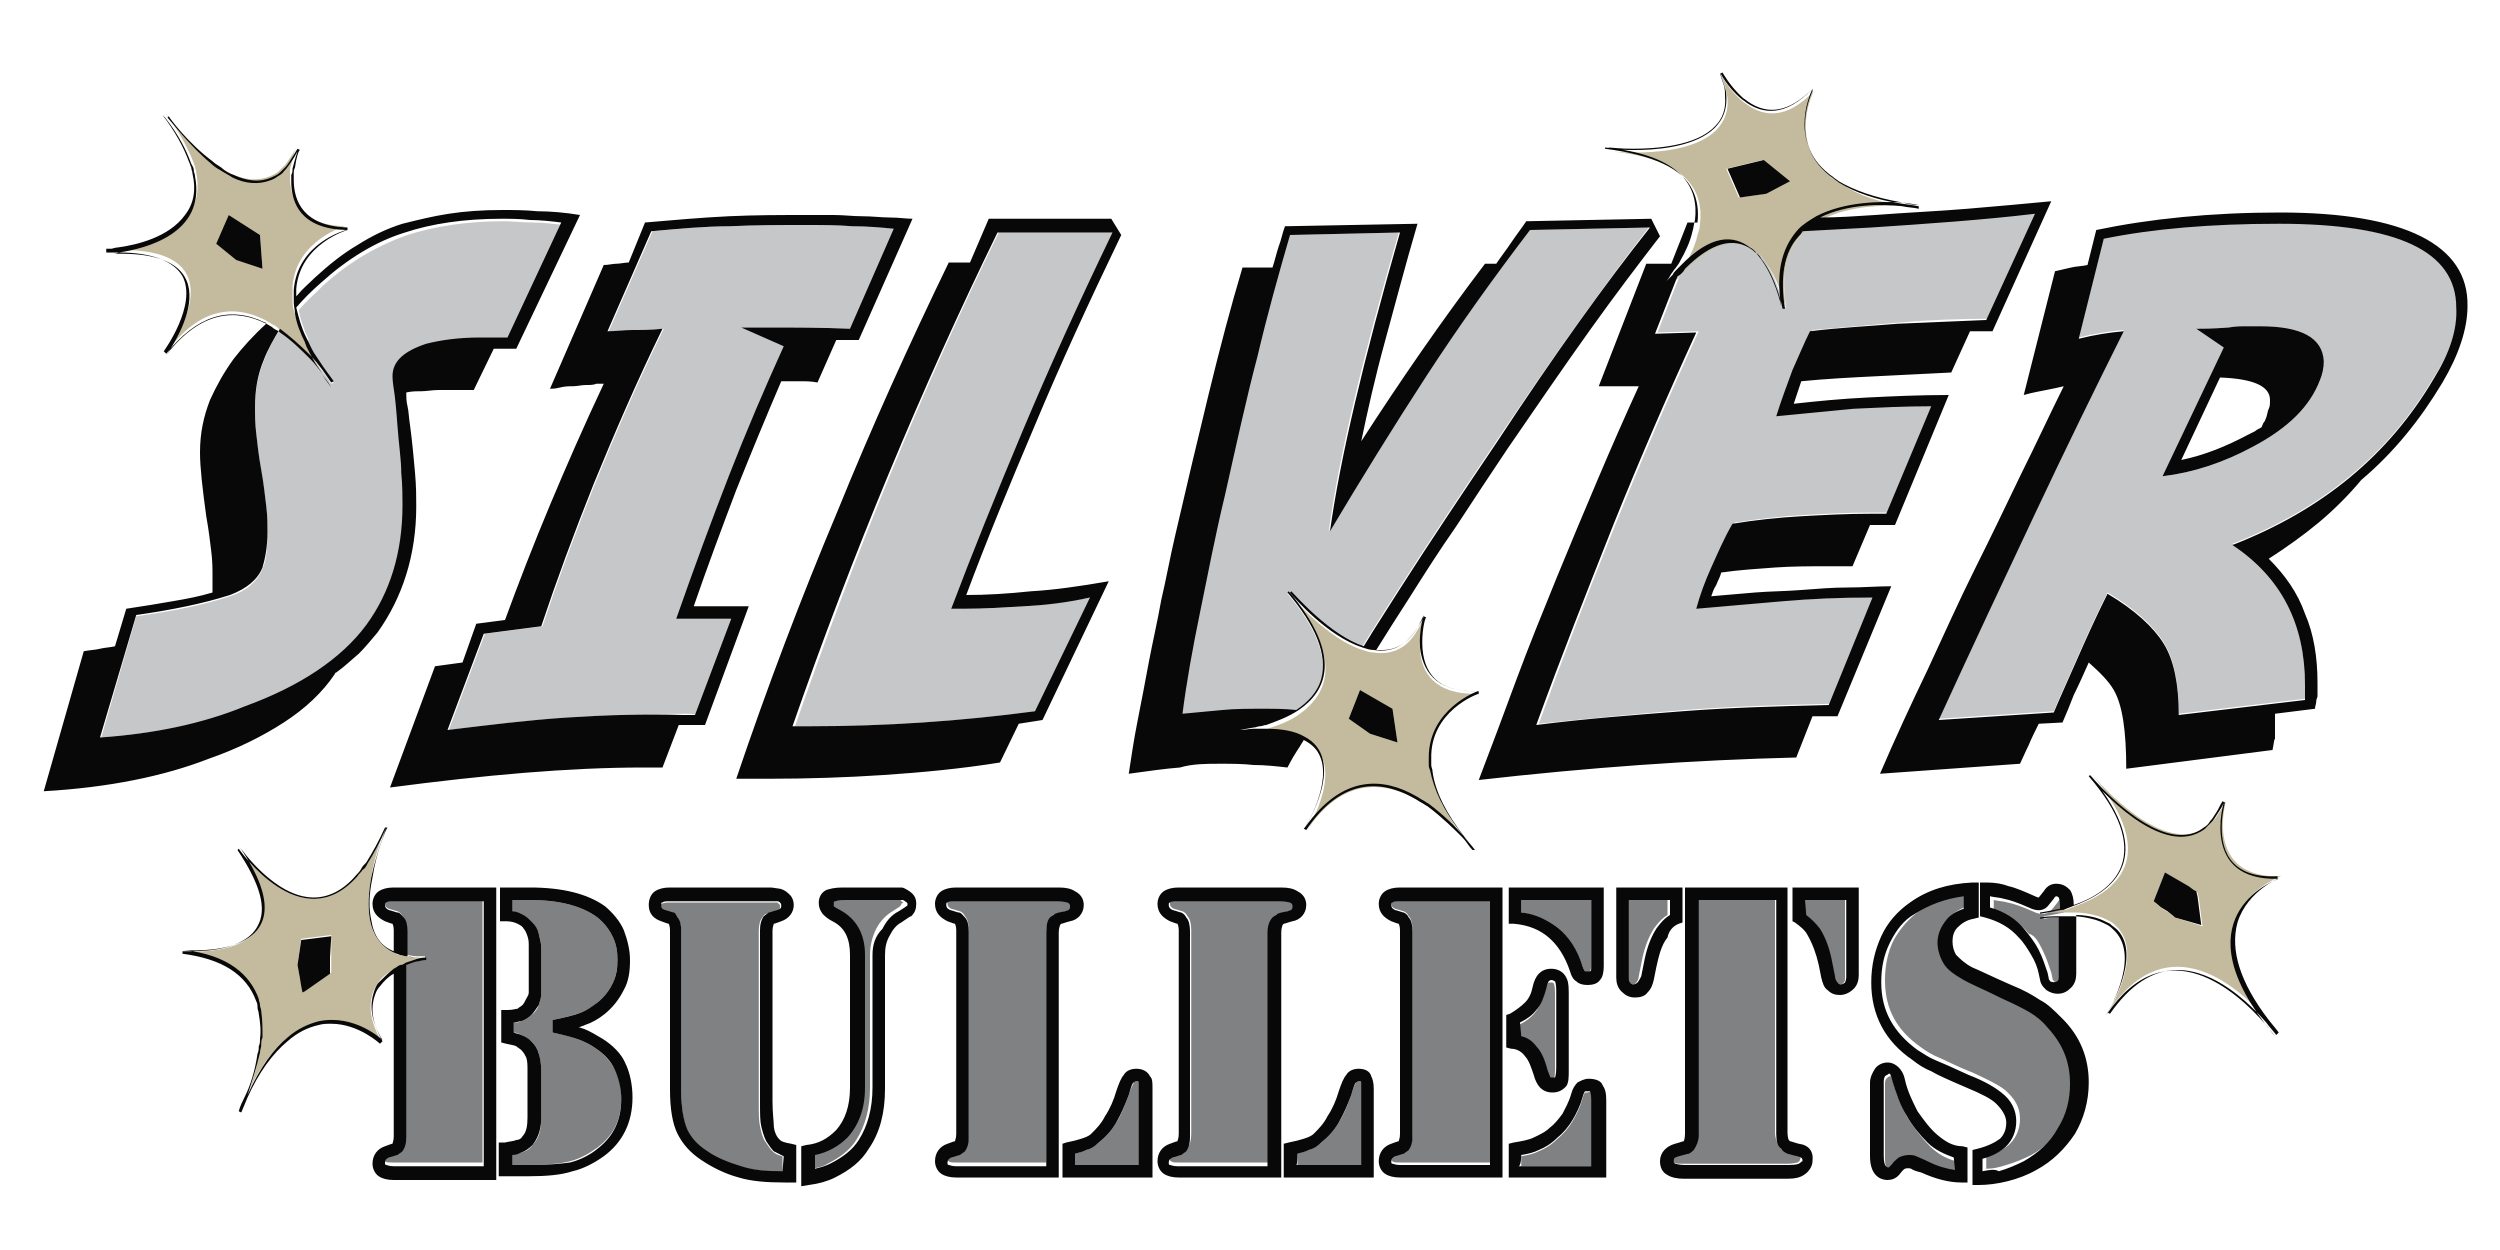
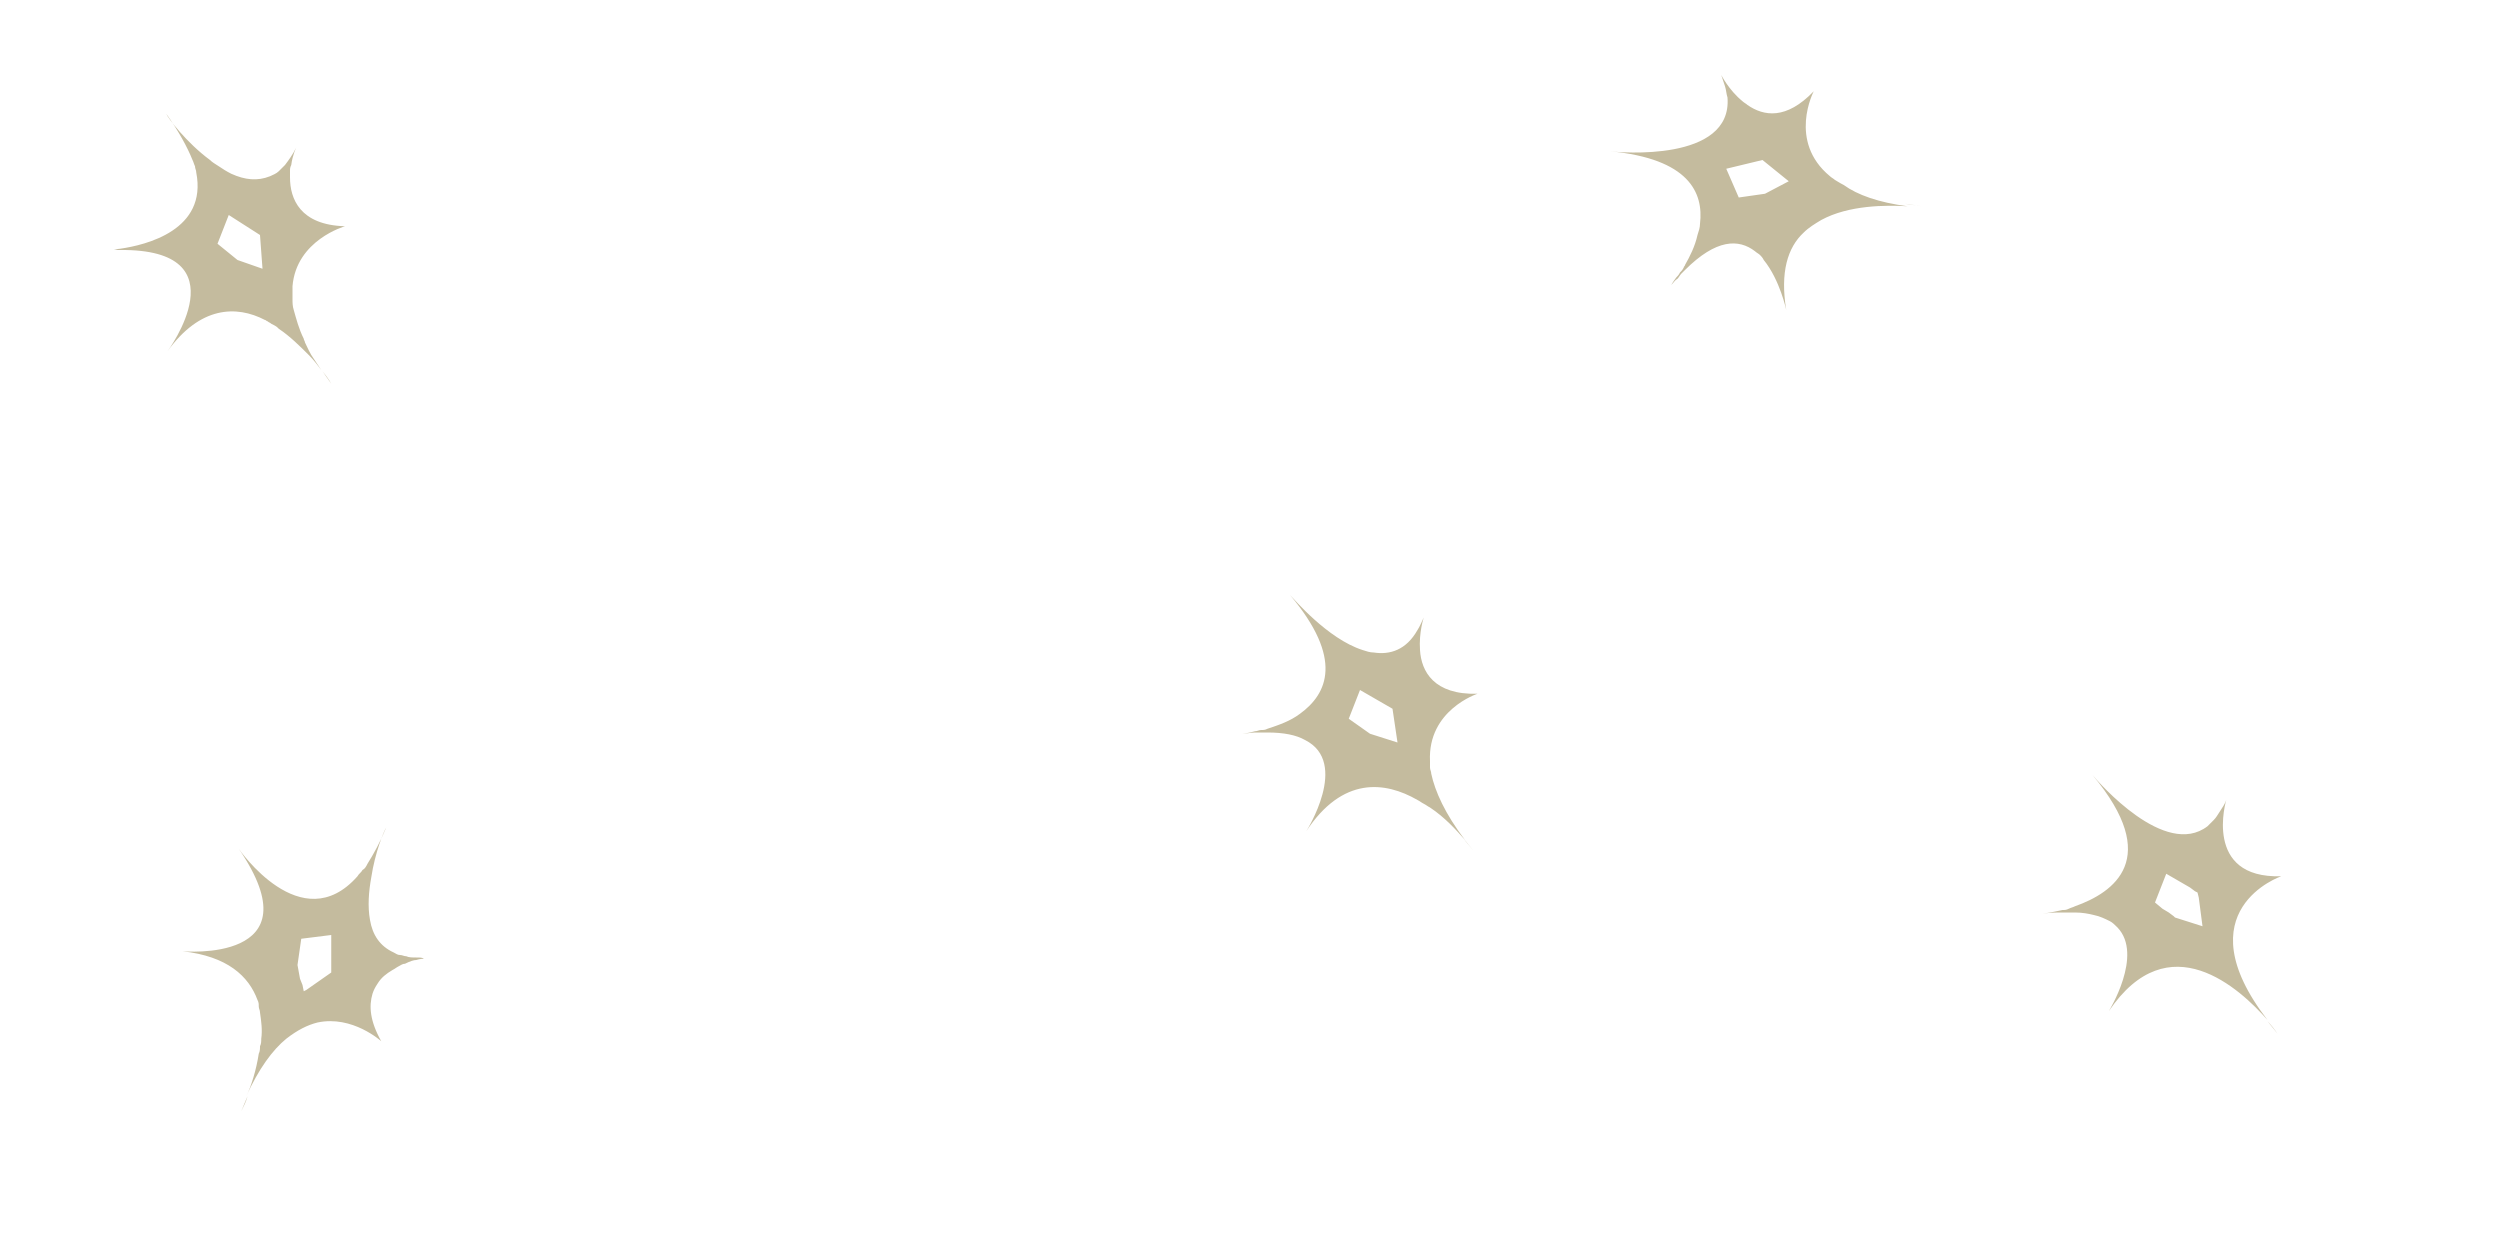
<svg xmlns="http://www.w3.org/2000/svg" version="1.1" id="Layer_2" x="0px" y="0px" width="200px" height="100px" viewBox="0 0 200 100" enable-background="new 0 0 200 100" xml:space="preserve">
-   <path id="color3" fill="#808183" d="M127.4,87.3c0,0,0.1,0.2,0.1,0.7v5.3h-5.8v-0.8c0.6-0.1,1-0.2,1.4-0.4c0.5-0.2,1-0.5,1.5-1  c0.5-0.4,0.9-0.9,1.2-1.4c0.3-0.5,0.6-1.1,0.8-1.8c0.1-0.4,0.2-0.5,0.2-0.5c0,0,0.1,0,0.2,0C127.3,87.3,127.4,87.3,127.4,87.3z   M108.7,86.5c-0.2,0-0.2,0.1-0.2,0.1c-0.1,0.1-0.2,0.3-0.4,1c-0.3,0.8-0.6,1.6-1,2.2c-0.4,0.7-0.9,1.2-1.4,1.6  c-0.3,0.3-0.7,0.5-1,0.6c-0.3,0.1-0.6,0.2-0.9,0.3v0.9h5.2v-6.1c0-0.4,0-0.5,0-0.5C108.9,86.6,108.9,86.5,108.7,86.5z M130.2,78.2  c0,0.2,0.1,0.4,0.1,0.4c0.2,0.2,0.5,0.2,0.6,0c0.1-0.1,0.2-0.3,0.2-0.5l0.2-1c0.2-1.1,0.5-2,1-2.8c0.3-0.4,0.6-0.8,1.1-1.1V72h-3.3  L130.2,78.2L130.2,78.2z M111.4,72.1c-0.1,0-0.1,0.1-0.1,0.2c0,0.2,0.1,0.3,0.3,0.4c0.4,0.1,0.6,0.2,0.7,0.2  c0.2,0.1,0.3,0.2,0.4,0.4c0.2,0.2,0.3,0.6,0.3,1.1v16.3c0,0.5-0.1,0.9-0.3,1.1c-0.1,0.2-0.2,0.3-0.4,0.3c-0.1,0-0.3,0.1-0.7,0.2  c-0.2,0.1-0.3,0.2-0.3,0.4c0,0.1,0,0.2,0.1,0.2c0.1,0.1,0.3,0.1,0.6,0.1h7.2V72H112C111.7,72,111.5,72.1,111.4,72.1z M123.7,85.8  c0.1,0.4,0.2,0.5,0.2,0.5c0,0,0.1,0.1,0.2,0.1c0.1,0,0.2,0,0.2,0c0,0,0.1-0.2,0.1-0.8v-6.2c0-0.6-0.1-0.7-0.1-0.7  c0-0.1-0.1-0.1-0.3-0.1c-0.2,0-0.2,0.1-0.2,0.1c0,0-0.1,0.2-0.2,0.6c-0.2,0.7-0.4,1.2-0.8,1.7c-0.3,0.4-0.7,0.7-1.3,1V83  c0.5,0.2,0.9,0.5,1.2,0.8C123.2,84.3,123.5,84.9,123.7,85.8z M164.1,82c-0.4-0.5-0.9-0.9-1.4-1.2c-0.5-0.3-1.3-0.7-2.2-1.1  c-1.6-0.7-2.7-1.2-3.1-1.5c-0.7-0.4-1.3-0.8-1.6-1.3c-0.4-0.5-0.5-1.1-0.5-1.7c0-0.7,0.2-1.3,0.7-1.8c0.3-0.4,0.8-0.7,1.4-0.9v-1  c-1.5,0.2-2.9,0.6-3.9,1.4c-0.8,0.6-1.5,1.4-2,2.3c-0.5,1-0.7,2.1-0.7,3.2c0,2.3,0.9,4,2.9,5.4c0.4,0.3,0.9,0.6,1.4,0.8  c0.5,0.2,1.4,0.7,2.7,1.2c1.3,0.6,2.1,1,2.6,1.4c0.8,0.7,1.2,1.4,1.2,2.3c0,0.8-0.3,1.5-0.8,2c-0.4,0.4-1,0.7-1.9,1v1  c0.5,0,1-0.1,1.6-0.3c0.7-0.2,1.4-0.5,2-0.8c1.1-0.6,2-1.5,2.7-2.6c0.6-1.1,1-2.3,1-3.6C165.9,84.7,165.3,83.3,164.1,82z   M143.7,92.4c-0.5-0.1-0.7-0.2-0.8-0.2c-0.2-0.1-0.3-0.2-0.5-0.4c-0.2-0.3-0.4-0.7-0.4-1.2V72h-6.2v18.7c0,0.6-0.1,1-0.4,1.2  c-0.1,0.2-0.3,0.3-0.4,0.3c-0.1,0-0.3,0.1-0.8,0.2c-0.4,0.1-0.4,0.2-0.4,0.4c0,0.1,0,0.2,0.1,0.2c0.1,0.1,0.3,0.1,0.8,0.1h8.3  c0.5,0,0.7-0.1,0.8-0.1c0.2-0.1,0.2-0.2,0.2-0.3C144.1,92.7,144.1,92.5,143.7,92.4z M144.4,73.2c0.5,0.3,0.8,0.7,1.1,1.1  c0.5,0.8,0.8,1.7,1,2.8l0.2,1c0,0.2,0.1,0.4,0.2,0.5c0.2,0.2,0.5,0.2,0.6,0c0.1-0.1,0.1-0.2,0.1-0.4V72h-3.3L144.4,73.2L144.4,73.2z   M85.5,72.1c0,0-0.2-0.1-0.8-0.1h-8.2c-0.4,0-0.5,0.1-0.6,0.1c-0.1,0-0.1,0.1-0.1,0.2c0,0.2,0.1,0.3,0.3,0.4  c0.4,0.1,0.6,0.2,0.7,0.2c0.2,0.1,0.3,0.2,0.4,0.4c0.2,0.2,0.3,0.6,0.3,1.1v16.3c0,0.5-0.1,0.9-0.3,1.1c-0.1,0.2-0.2,0.3-0.4,0.3  c-0.1,0-0.3,0.1-0.7,0.2c-0.2,0.1-0.3,0.2-0.3,0.4c0,0.1,0,0.2,0.1,0.2c0.1,0.1,0.3,0.1,0.6,0.1h7.2V74.6c0-0.5,0.1-0.9,0.4-1.2  c0.1-0.2,0.3-0.3,0.4-0.3c0.1,0,0.2-0.1,0.8-0.2c0.4-0.1,0.4-0.2,0.4-0.4C85.7,72.3,85.7,72.2,85.5,72.1z M163.4,76  c0.3,0.6,0.5,1.2,0.7,1.8c0.1,0.4,0.1,0.5,0.1,0.5c0,0.1,0.1,0.1,0.1,0.2c0.2,0.1,0.4,0.1,0.6,0c0.1-0.1,0.1-0.2,0.1-0.4v-4.7  c-0.5,0-1,0-1.5,0.1c0,0,0,0,0,0l0-0.1l0-0.1c0,0,0.7-0.1,1.6-0.3v-0.2c0-0.5-0.1-0.7-0.1-0.7c0,0-0.1-0.1-0.2-0.1  c0,0-0.1,0-0.2,0.2l-0.4,0.5c-0.3,0.4-0.8,0.6-1.6,0.2c-0.9-0.4-1.5-0.6-2-0.7c-0.3-0.1-0.7-0.1-1.1-0.2v0.9  c1.1,0.3,2.1,0.9,2.8,1.8C162.8,74.8,163.1,75.4,163.4,76z M47.7,83.9c-0.4-0.3-0.8-0.5-1.3-0.7c-0.5-0.2-1.2-0.4-2.2-0.6l0-1  c1-0.2,1.7-0.4,2.3-0.6c0.5-0.2,1-0.5,1.3-0.8c0.5-0.4,0.9-0.9,1.2-1.5c0.3-0.6,0.4-1.3,0.4-1.9c0-0.7-0.1-1.3-0.4-1.9  c-0.3-0.6-0.7-1.1-1.2-1.5c-1.2-0.9-3-1.4-5.4-1.4H41v0.9c0.3,0.1,0.5,0.1,0.7,0.2c0.3,0.2,0.6,0.4,0.9,0.7c0.2,0.2,0.3,0.5,0.5,0.9  c0.1,0.4,0.2,0.7,0.2,1.1v3.7c0,0.3-0.1,0.6-0.2,0.9c-0.1,0.3-0.3,0.6-0.6,0.8c-0.2,0.2-0.5,0.4-0.8,0.5c-0.2,0.1-0.4,0.1-0.6,0.1  v0.8c0.2,0,0.4,0.1,0.6,0.2c0.3,0.1,0.5,0.3,0.8,0.5c0.3,0.3,0.5,0.6,0.6,1c0.1,0.4,0.2,0.8,0.2,1.4v3.7c0,1-0.2,1.7-0.7,2.2  c-0.2,0.3-0.5,0.5-0.9,0.6c-0.2,0.1-0.4,0.1-0.7,0.2v0.8h1.4c1.3,0,2.4-0.1,3.2-0.3c0.8-0.2,1.5-0.6,2.2-1.1c1.3-1,1.9-2.2,1.9-4  c0-0.9-0.2-1.6-0.5-2.3C48.8,84.9,48.3,84.3,47.7,83.9z M61.2,91.3c-0.2-0.3-0.3-0.7-0.4-1.2c-0.1-0.4-0.1-1-0.1-2V74.5  c0-0.5,0.1-0.9,0.3-1.1c0.1-0.2,0.2-0.3,0.4-0.3c0.1,0,0.3-0.1,0.7-0.2c0.3-0.1,0.3-0.2,0.3-0.4c0-0.1,0-0.1-0.1-0.2  c-0.1-0.1-0.1-0.1-0.2-0.1l-0.5,0l-0.4,0h-7.7c-0.4,0-0.5,0.1-0.6,0.1c-0.1,0-0.1,0.1-0.1,0.2c0,0.2,0,0.3,0.3,0.4  c0.4,0.1,0.6,0.2,0.7,0.2c0.2,0.1,0.3,0.2,0.4,0.4c0.2,0.2,0.3,0.6,0.3,1.1v12.8c0,1.4,0.2,2.4,0.5,3.1c0.3,0.6,0.8,1.2,1.6,1.7  c0.8,0.5,1.7,1,2.7,1.2c0.9,0.2,2,0.3,3.3,0.4v-1.3c-0.4-0.1-0.6-0.2-0.8-0.4C61.6,91.9,61.4,91.6,61.2,91.3z M72.1,72.1  C72.1,72,72,72,72,72c-0.1,0-0.3,0-0.6,0h-4c-0.5,0-0.7,0.1-0.8,0.1c0,0-0.1,0-0.1,0.2c0,0.1,0,0.2,0,0.2c0,0,0.1,0.1,0.5,0.3  c1.3,0.7,2,1.9,2,3.6V87c0,1.7-0.5,3.1-1.4,4c-0.7,0.7-1.6,1.2-2.6,1.4v1.1c0.5-0.1,0.9-0.2,1.2-0.4c1-0.5,1.8-1.1,2.3-1.9  c0.7-1.1,1.1-2.5,1.1-4.2V76.4c0-0.8,0.2-1.5,0.5-2.1c0.3-0.6,0.8-1.1,1.3-1.4c0.3-0.2,0.5-0.3,0.6-0.4c0.1-0.1,0.1-0.1,0.1-0.2  C72.3,72.2,72.3,72.2,72.1,72.1z M90.9,86.5c-0.2,0-0.2,0.1-0.2,0.1c0,0.1-0.2,0.3-0.4,1c-0.3,0.8-0.6,1.6-1,2.2  c-0.4,0.7-0.9,1.2-1.4,1.6c-0.3,0.3-0.7,0.5-1,0.6c-0.3,0.1-0.6,0.2-0.9,0.3v0.9h5.2v-6.1c0-0.4,0-0.5,0-0.5  C91.1,86.6,91.1,86.5,90.9,86.5z M103.3,72.1c-0.1,0-0.2-0.1-0.8-0.1h-8.2c-0.4,0-0.5,0.1-0.6,0.1c-0.1,0-0.1,0.1-0.1,0.2  c0,0.2,0.1,0.3,0.3,0.4c0.4,0.1,0.6,0.2,0.7,0.2c0.2,0.1,0.3,0.2,0.4,0.4c0.2,0.2,0.3,0.6,0.3,1.1v16.3c0,0.5-0.1,0.9-0.3,1.1  c-0.1,0.2-0.2,0.3-0.4,0.3c-0.1,0-0.3,0.1-0.7,0.2c-0.2,0.1-0.3,0.2-0.3,0.4c0,0.1,0,0.2,0.1,0.2c0.1,0.1,0.3,0.1,0.6,0.1h7.2V74.6  c0-0.5,0.1-0.9,0.4-1.2c0.1-0.2,0.3-0.3,0.4-0.3c0.1,0,0.2-0.1,0.8-0.2c0.4-0.1,0.4-0.2,0.4-0.4C103.5,72.3,103.5,72.2,103.3,72.1z   M30.9,72.1c-0.1,0-0.1,0.1-0.1,0.2c0,0.2,0.1,0.3,0.3,0.4c0.4,0.1,0.6,0.2,0.7,0.2c0.2,0.1,0.3,0.2,0.4,0.4  c0.2,0.2,0.3,0.6,0.3,1.1v2c0.3,0,0.5,0.1,0.8,0.1c0.3,0,0.5,0,0.7,0l0,0.2c0,0-0.2,0-0.6,0.1c-0.3,0.1-0.6,0.2-1,0.4v13.5  c0,0.5-0.1,0.9-0.3,1.1c-0.1,0.2-0.2,0.3-0.4,0.3c-0.1,0-0.3,0.1-0.7,0.2c-0.2,0.1-0.3,0.2-0.3,0.4c0,0.1,0,0.2,0.1,0.2  c0.1,0.1,0.3,0.1,0.6,0.1h7.2V72h-7.2C31.2,72,31,72.1,30.9,72.1z M152.6,89.4c-0.5-0.9-0.9-1.8-1.1-2.7c-0.1-0.4-0.2-0.5-0.2-0.6  c0,0,0,0-0.1,0c-0.1,0-0.2,0.1-0.3,0.2c-0.1,0.1-0.1,0.3-0.1,0.5v5.9c0,0.9,0.3,0.9,0.4,0.9c0.1,0,0.2-0.1,0.2-0.2  c0.4-0.4,0.5-0.6,0.6-0.6c0.2-0.1,0.4-0.2,0.8-0.2c0.2,0,0.4,0,0.6,0.1c0.2,0.1,0.4,0.2,0.9,0.4c0.8,0.4,1.6,0.6,2.2,0.7v-0.9  c-0.8-0.2-1.5-0.6-2.1-1.2C153.7,91,153.1,90.2,152.6,89.4z M126.6,77.3c0.1,0.3,0.2,0.4,0.2,0.4c0,0,0,0,0,0c0,0,0.4,0,0.4,0  c0,0,0.1-0.2,0.1-0.4V72h-5.6v1c1.2,0.2,2.1,0.6,2.9,1.2C125.5,74.9,126.1,76,126.6,77.3z" />
-   <path id="color2" fill="#C6C7C9" d="M54.8,57.1c-3.1,0-6.2,0.1-9.3,0.3c-3.1,0.2-6.3,0.6-9.6,1l2.9-7.7l4.6-0.6  c1.2-3.6,2.6-7.4,4.2-11.4c1.6-3.9,3.4-8.1,5.5-12.4c-0.9,0.1-1.7,0.1-2.4,0.1c-0.7,0-1.4,0.1-2,0.1l3.5-8c2.2-0.2,4.3-0.4,6.3-0.4  c2-0.1,4-0.1,6-0.1c1.4,0,2.6,0,3.8,0.1c1.2,0,2.3,0.1,3.3,0.2l-3.5,8c-2.3-0.1-4.5-0.1-6.7-0.1h-2l3.4,1.5c-1.5,3.3-3,6.8-4.4,10.4  c-1.4,3.6-2.8,7.4-4.2,11.4l4.4,0l-2.9,7.7C55.7,57.1,54.8,57.1,54.8,57.1z M64.9,58.1c3,0,6-0.1,9-0.3c3-0.2,6-0.5,9-0.9l4.4-9.1  c-1.8,0.3-3.5,0.5-5.2,0.7c-1.7,0.1-3.3,0.2-4.9,0.2h-1c1.7-4.4,3.5-9.2,5.7-14.2c2.1-5,4.5-10.3,7.2-15.9l-9.2,0  c-6.1,12.5-11.5,25.7-16.3,39.5L64.9,58.1L64.9,58.1z M196.6,24.6c0,1.7-0.6,3.6-1.9,5.6c-3.6,6.1-8.9,10.5-16.1,13.3  c3.9,2.6,5.8,6.3,5.8,11.2v0.6c0,0.1,0,0.2,0,0.3c0,0.1,0,0.2,0,0.3l-10.1,1.2c0-2.5-0.4-4.4-1.2-5.7c-0.8-1.3-2.3-2.7-4.5-4  c-1,2-1.8,3.8-2.5,5.4c-0.7,1.6-1.3,2.9-1.8,4.1l-9.2,0.6c2.7-5.9,5.3-11.4,7.7-16.5s4.8-10,7.1-14.6c-1.2,0.1-2.4,0.3-3.6,0.6l2-8  c3.9-0.8,8.6-1.2,14-1.2C191.8,17.9,196.6,20.2,196.6,24.6z M185.8,28.8c0-1.8-1.7-2.7-5-2.7c-0.3,0-0.7,0-1.1,0  c-0.4,0-0.9,0-1.4,0.1c-1.3,0.1-2.2,0.1-2.6,0.1l2.2,1.5L173,38.1c2.5-0.3,4.9-1.1,7.3-2.4c2.8-1.5,4.5-3.2,5.3-5.3  C185.7,29.8,185.8,29.3,185.8,28.8z M142.9,24.6l-0.2,0c0,0-0.5-2.4-1.7-4c-0.1-0.1-0.2-0.2-0.3-0.4c-0.1-0.1-0.2-0.2-0.4-0.3  c-1.5-1.2-3.3-0.7-5.4,1.5c-0.1,0.1-0.2,0.2-0.3,0.4c-0.1,0.1-0.1,0.2-0.2,0.2l-1.8,4.6l3.3-0.1c-2.3,5-4.5,10.1-6.6,15.3  c-2.1,5.2-4.2,10.6-6.2,16.1c3.9-0.4,7.8-0.8,11.7-1.1c3.9-0.3,7.8-0.4,11.7-0.5l3.5-8.6c-2.4,0.1-4.8,0.2-7.2,0.3s-4.6,0.3-6.9,0.6  c0.3-1.1,0.7-2.2,1.2-3.3c0.5-1.1,1-2.3,1.7-3.5c1.9-0.3,3.7-0.5,5.5-0.6c1.8-0.1,3.7-0.2,5.5-0.2h1.3l3.6-8.6  c-2.1,0-4.1,0.1-6.2,0.2c-2.1,0.1-4.1,0.3-6.2,0.6c0.4-1.4,0.9-2.6,1.3-3.7s0.9-2.2,1.4-3.1c2.3-0.2,4.6-0.4,7-0.6  c2.3-0.2,4.7-0.3,7.1-0.3l3.9-8.5c-4.2,0.4-8.5,0.8-13.1,1.1c-1.8,0.1-3.6,0.2-5.5,0.3c-0.1,0.1-0.2,0.2-0.3,0.4  C142.8,20.2,142.5,22.1,142.9,24.6z M105.7,54.4c0.5-1.8-0.4-4.2-2.7-6.9l0.1-0.1c0,0,0,0,0,0c0,0,0,0,0,0l0.1-0.1c0,0,0,0,0,0  c0.3,0.4,3.1,3.5,5.8,4.4c0.9-1.5,1.9-3,2.9-4.6c2.3-3.6,4.9-7.5,7.8-11.8c4.7-7,8.8-12.7,12.2-17.1l-9.6,0.2  c-2.9,3.8-5.6,7.7-8.3,11.7c-2.6,4-5.2,8.1-7.7,12.4c0.8-5.9,2.7-13.9,5.6-23.9l-8.8,0.2c-0.9,3.1-1.7,6.3-2.6,9.7  s-1.7,7.1-2.6,11.1c-0.8,3.4-1.4,6.5-2,9.4c-0.6,2.9-1.1,5.7-1.5,8.3c1-0.1,2.1-0.3,3.2-0.3s2.1-0.1,3.2-0.1c0.9,0,1.8,0,2.7,0.1  C104.6,56.3,105.4,55.5,105.7,54.4z M24.6,27.3c0.2,0.4,0.4,0.8,0.7,1.3c0.2,0.3,0.4,0.6,0.6,0.9c0.5,0.7,0.8,1.1,0.8,1.1l-0.2,0.1  c-0.3-0.4-0.5-0.7-0.7-1l0.1-0.1l-0.1,0.1c-0.3-0.3-0.6-0.8-1-1.2c-0.8-0.9-1.6-1.6-2.4-2.1c-0.6,0.8-1,1.7-1.3,2.5  c-0.5,1.2-0.7,2.4-0.7,3.8c0,0.6,0,1.3,0.1,2.1c0.1,0.8,0.2,1.8,0.4,2.9c0.2,1.1,0.3,2.1,0.4,2.9c0.1,0.8,0.1,1.5,0.1,2  c0,1.3-0.1,2.3-0.4,2.9c-0.4,1-1.3,1.8-2.6,2.2c-2.1,0.7-4.6,1.2-7.5,1.6L8.1,59c4.2-0.3,8.2-1.1,11.7-2.4c4.4-1.6,7.6-3.8,9.7-6.5  c1.9-2.6,2.9-5.8,2.9-9.6c0-0.7,0-1.6-0.1-2.6c-0.1-1-0.2-2.3-0.3-3.7c-0.1-1.3-0.3-2.3-0.3-3s-0.1-1-0.1-1c0-1.2,0.9-2,2.7-2.6  c1.2-0.3,2.6-0.5,4.3-0.5h2.2l4.3-9.1c-0.9-0.1-1.7-0.2-2.5-0.2c-0.8,0-1.6-0.1-2.3-0.1c-3,0-5.5,0.4-7.7,1.1  c-2.3,0.8-4.6,2.1-6.7,4c-0.7,0.7-1.4,1.3-2,2c0.1,0.7,0.4,1.5,0.8,2.4L24.6,27.3z" />
  <path id="color1" fill="#C4BB9E" d="M118.2,55.5c-3.5,0.1-4.5-1.8-4.6-3.5c-0.1-1.4,0.3-2.6,0.3-2.6c-0.2,0.4-0.3,0.7-0.5,1  c-0.9,1.6-2.2,2-3.5,1.8c-0.3,0-0.6-0.1-0.9-0.2c-2.8-0.9-5.5-4.1-5.8-4.4l0,0c4.3,5.1,3,7.9,0.8,9.5c-0.8,0.6-1.7,0.9-2.6,1.2  c-0.2,0.1-0.3,0.1-0.5,0.1c-0.2,0-0.3,0.1-0.5,0.1c-0.7,0.2-1.1,0.2-1.1,0.2c0.4,0,0.8-0.1,1.1-0.1c0.2,0,0.3,0,0.5,0  c0.2,0,0.3,0,0.5,0c1.3,0,2.3,0.2,3,0.6c3.6,1.8,0.1,7.3,0.1,7.3c2.9-4.4,6.3-4,8.9-2.5c0.2,0.1,0.3,0.2,0.5,0.3  c0.2,0.1,0.3,0.2,0.5,0.3c1.2,0.8,2.1,1.8,2.8,2.6c-1.6-2.1-2.4-3.9-2.7-5.3c0-0.2-0.1-0.3-0.1-0.5c0-0.2,0-0.3,0-0.5  C114.2,56.8,118.2,55.5,118.2,55.5z M109.6,58.7l-1.7-1.2l0.9-2.3l2.6,1.5l0.4,2.7L109.6,58.7z M152.4,16.3c0.8,0.1,1.3,0.2,1.3,0.2  C153.3,16.4,152.8,16.4,152.4,16.3z M117.9,68.1c-0.3-0.4-0.6-0.7-0.8-1C117.6,67.7,117.9,68.1,117.9,68.1z M181.4,81.7  c0.5,0.6,0.8,1,0.8,1C182,82.4,181.7,82,181.4,81.7z M146.8,14.4c-0.1-0.1-0.3-0.2-0.4-0.3c-3.4-2.8-1.3-6.8-1.3-6.8  c-2.2,2.3-4,2-5.3,1.1c-0.1-0.1-0.3-0.2-0.4-0.3c-1.1-0.9-1.7-2.1-1.7-2.1c0.1,0.3,0.2,0.6,0.3,0.9c0.1,0.3,0.1,0.6,0.2,0.9  c0.4,5.2-8.7,4.4-9.4,4.3c0,0,0,0,0,0c0,0,0,0,0,0c6.3,0.6,7.5,3.3,7.2,5.8c0,0.3-0.1,0.6-0.2,0.9c-0.2,0.9-0.6,1.7-1,2.4  c0,0.1-0.1,0.1-0.1,0.2c-0.1,0.2-0.2,0.3-0.3,0.4c-0.1,0.2-0.2,0.3-0.3,0.4c-0.3,0.4-0.4,0.6-0.4,0.6c0.2-0.2,0.3-0.4,0.5-0.5  c0.1-0.1,0.2-0.3,0.3-0.4c0,0,0,0,0,0c0.1-0.1,0.2-0.2,0.3-0.3c2.5-2.5,4.3-2.5,5.6-1.5c0.1,0.1,0.3,0.2,0.4,0.3  c0.1,0.1,0.2,0.2,0.3,0.4c1.3,1.6,1.8,4,1.8,4c-0.5-3,0.1-5,1.4-6.2c0.4-0.4,0.9-0.7,1.4-1c2.2-1.2,5.2-1.2,6.9-1.1  c-2.3-0.3-4-0.9-5.1-1.7C147.1,14.6,147,14.5,146.8,14.4z M141,12.8l2.1,1.7l-1.9,1l-2.1,0.3l-1-2.3L141,12.8z M182.5,70.1  c-6.3,0.2-4.4-6.1-4.4-6.1c-0.1,0.3-0.3,0.6-0.5,0.9c-0.2,0.3-0.3,0.5-0.5,0.7c-0.2,0.2-0.4,0.4-0.5,0.5c-3.4,2.6-8.7-3.5-9.2-4.1  c0,0,0,0,0,0c0,0,0,0,0,0c5.6,6.7,1.7,9.4-1.4,10.5c-0.2,0.1-0.3,0.1-0.5,0.2c-0.2,0.1-0.3,0.1-0.5,0.1c-0.9,0.2-1.6,0.3-1.6,0.3  c0.6-0.1,1.1-0.1,1.6-0.1c0.2,0,0.3,0,0.5,0c0.2,0,0.3,0,0.5,0c0.6,0,1.1,0.1,1.5,0.2c0.5,0.1,0.9,0.3,1.3,0.5  c0.2,0.1,0.4,0.3,0.6,0.5c2.1,2.2-0.7,6.7-0.7,6.7c4.8-7.1,10.5-1.8,12.7,0.7C174.6,72.8,182.5,70.1,182.5,70.1z M174,73.4l-0.1-0.1  l-0.4-0.3l-0.5-0.3l-0.6-0.5l0.9-2.3l1.9,1.1l0.4,0.3l0.2,0.1l0.1,0.4l0.3,2.3L174,73.4z M19.3,88.9c0.2-0.4,0.4-0.8,0.5-1.2  C19.5,88.4,19.3,88.9,19.3,88.9z M21.2,25.6c0.1,0,0.1,0.1,0.2,0.1c0.1,0.1,0.2,0.1,0.3,0.2c0.2,0.1,0.4,0.2,0.5,0.3  c0,0,0.1,0.1,0.1,0.1c0.9,0.6,1.7,1.4,2.4,2.1c0.4,0.4,0.7,0.8,1,1.2c-0.2-0.3-0.4-0.6-0.6-0.9c-0.3-0.4-0.5-0.9-0.7-1.3  c0-0.1-0.1-0.2-0.1-0.3c-0.4-0.8-0.6-1.6-0.8-2.3c-0.1-0.3-0.1-0.6-0.1-0.9c0-0.1,0-0.2,0-0.2c0-0.1,0-0.2,0-0.3c0-0.2,0-0.3,0-0.5  c0.3-3.7,4.2-4.8,4.2-4.8c-3.6-0.1-4.4-2.2-4.4-3.9c0-0.2,0-0.3,0-0.5c0-0.2,0-0.3,0.1-0.5c0.1-0.8,0.4-1.4,0.4-1.4  c-0.3,0.6-0.6,1-0.9,1.4c-0.2,0.2-0.3,0.3-0.5,0.5c-0.2,0.2-0.5,0.3-0.7,0.4c-1,0.4-2,0.3-3.1-0.2c-0.4-0.2-0.7-0.4-1-0.6  c-0.3-0.2-0.5-0.3-0.7-0.5c-1.9-1.4-3.4-3.4-3.5-3.7c1,1.4,1.7,2.7,2.1,3.7c0.1,0.2,0.1,0.3,0.2,0.5c0,0.2,0.1,0.3,0.1,0.5  c0.9,4.6-4,5.8-6.1,6.1c-0.2,0-0.4,0.1-0.5,0.1c-0.2,0-0.4,0-0.4,0c0.1,0,0.3,0,0.4,0c0.2,0,0.3,0,0.5,0c9.9-0.1,3.8,8.1,3.8,8.1  C16,24.5,18.9,24.4,21.2,25.6z M18.3,17.2l2.5,1.6l0.2,2.7l-2-0.7l-1.6-1.3L18.3,17.2z M33.3,76.6c-0.3,0-0.6,0-0.8-0.1  c-0.2,0-0.3-0.1-0.5-0.1c-0.2,0-0.3-0.1-0.5-0.2c-1.1-0.5-1.7-1.4-1.9-2.6c-0.2-1.1-0.1-2.3,0.1-3.4c0.3-2,1-3.7,1.2-4c0,0,0,0,0,0  c0,0,0,0,0,0l0,0v0c-0.5,1.2-1,2.1-1.5,2.9c-0.1,0.2-0.2,0.4-0.4,0.5c-0.1,0.2-0.3,0.3-0.4,0.5c-4.5,5.1-9.5-2.2-9.5-2.2  c6.3,9.2-4.5,8.2-4.5,8.2c3.6,0.4,5.3,2,6,3.9c0.1,0.2,0.1,0.3,0.1,0.5c0,0.2,0.1,0.3,0.1,0.5c0.1,0.7,0.2,1.4,0.1,2.1  c0,0.2,0,0.4-0.1,0.6c0,0.2,0,0.4-0.1,0.6c-0.2,1.3-0.6,2.6-1,3.4c1-2.2,2.1-3.7,3.2-4.6c0.9-0.7,1.7-1.1,2.5-1.3  c2.8-0.6,5.1,1.5,5.1,1.5c-0.9-1.6-1-2.8-0.7-3.8c0.1-0.3,0.2-0.5,0.4-0.8c0.3-0.5,0.7-0.8,1.2-1.1c0.2-0.1,0.3-0.2,0.5-0.3  c0.2-0.1,0.3-0.2,0.5-0.2c0.4-0.2,0.7-0.3,0.9-0.3c0.3-0.1,0.6-0.1,0.6-0.1C33.8,76.6,33.6,76.6,33.3,76.6  C33.3,76.6,33.3,76.6,33.3,76.6z M26.5,76.5l0,0.7l0,0.6l-2,1.4l-0.2,0.1l0,0l-0.1-0.5L24,78.3l-0.2-1.1l0.3-2.1l2.4-0.3L26.5,76.5z   M25.8,29.7C25.8,29.7,25.8,29.6,25.8,29.7C25.8,29.6,25.8,29.7,25.8,29.7c0.5,0.6,0.7,1,0.7,1C26.3,30.4,26,30,25.8,29.7z" />
-   <path id="outline" fill="#070807" d="M54.3,58h2.1l3.5-9.5l-4.4,0c1.1-3.2,2.3-6.4,3.4-9.3c1.2-3,2.4-5.9,3.6-8.7c0.5,0,1,0,1.5,0  c0.5,0,0.9,0,1.4,0.1l1.5-3.4c0.3,0,0.6,0,0.9,0c0.3,0,0.6,0,0.9,0l4.3-9.7c-0.5,0-1.1-0.1-1.8-0.1c-0.7,0-1.4-0.1-2.2-0.1  c-0.8,0-1.5-0.1-2.3-0.1s-1.5,0-2.2,0c-2,0-4.1,0-6.2,0.1c-2.1,0.1-4.4,0.3-6.7,0.5L50.3,21c-0.3,0-0.7,0.1-1,0.1  c-0.3,0-0.6,0.1-1,0.1L44,31.1c0.2,0,0.4,0,0.8-0.1s0.7-0.1,1-0.1c0.4,0,0.7-0.1,1.1-0.1c0.3,0,0.6,0,0.8-0.1c0.1,0,0.2,0,0.3,0  c0.1,0,0.2,0,0.3,0c-1.6,3.4-3,6.6-4.3,9.7s-2.5,6.2-3.6,9.2l-2.3,0.3L37,53l-2.2,0.3l-3.6,9.7c7.6-1,14.3-1.6,20.3-1.6H53L54.3,58z   M45.4,57.4c-3.1,0.2-6.3,0.6-9.6,1l2.9-7.7l4.6-0.6c1.2-3.6,2.6-7.4,4.2-11.4c1.6-3.9,3.4-8.1,5.5-12.4c-0.9,0.1-1.7,0.1-2.4,0.1  c-0.7,0-1.4,0.1-2,0.1l3.5-8c2.2-0.2,4.3-0.4,6.3-0.4c2-0.1,4-0.1,6-0.1c1.4,0,2.6,0,3.8,0.1c1.2,0,2.3,0.1,3.3,0.2l-3.5,8  c-2.3-0.1-4.5-0.1-6.7-0.1h-2l3.4,1.5c-1.5,3.3-3,6.8-4.4,10.4c-1.4,3.6-2.8,7.4-4.2,11.4l4.4,0l-2.9,7.7h-1  C51.7,57.1,48.5,57.2,45.4,57.4z M110.8,71.3c-0.3,0.2-0.5,0.6-0.5,1c0,0.7,0.4,1.1,1,1.4c0.3,0.1,0.5,0.2,0.6,0.2  c0,0,0.1,0.2,0.1,0.5v16.3c0,0.4-0.1,0.5-0.1,0.6c-0.1,0-0.3,0.1-0.6,0.2c-0.6,0.2-1,0.7-1,1.4c0,0.4,0.2,0.8,0.5,1  c0.3,0.2,0.7,0.3,1.2,0.3h8.2V71H112C111.5,71,111.1,71.1,110.8,71.3z M119.2,93.2H112c-0.4,0-0.5-0.1-0.6-0.1  c-0.1,0-0.1-0.1-0.1-0.2c0-0.2,0.1-0.3,0.3-0.4c0.4-0.1,0.6-0.2,0.7-0.2c0.1-0.1,0.3-0.2,0.4-0.3c0.2-0.3,0.3-0.6,0.3-1.1V74.5  c0-0.5-0.1-0.9-0.3-1.1c-0.1-0.2-0.2-0.3-0.4-0.4c-0.1,0-0.3-0.1-0.7-0.2c-0.2-0.1-0.3-0.2-0.3-0.4c0-0.1,0-0.2,0.1-0.2  c0.1-0.1,0.3-0.1,0.6-0.1h7.2L119.2,93.2L119.2,93.2z M121.1,73.9c1.2,0.1,2.1,0.5,2.8,1.1c0.7,0.6,1.3,1.5,1.7,2.7  c0.1,0.4,0.3,0.7,0.5,0.8c0.2,0.2,0.5,0.3,0.9,0.3c0.4,0,0.8-0.1,1-0.4c0.2-0.2,0.3-0.6,0.3-1.1V71h-7.6v2.9L121.1,73.9z M121.7,72  h5.6v5.3c0,0.3,0,0.4-0.1,0.4c0,0-0.4,0-0.4,0c0,0,0,0,0,0c0,0-0.1-0.1-0.2-0.4c-0.4-1.3-1.1-2.4-2-3.1c-0.8-0.6-1.8-1.1-2.9-1.2  L121.7,72L121.7,72z M58.9,62.3h2.6c3.1,0,6.2-0.1,9.2-0.3c3-0.2,6.2-0.5,9.3-1l1.5-3.1l1.9-0.3l5.3-11.1c-2.3,0.4-4.4,0.7-6.2,0.8  c-1.9,0.2-3.6,0.3-5.2,0.3c1.6-4.3,3.5-8.9,5.5-13.6c2-4.8,4.3-9.8,6.9-15.2l-0.8-1.3l-9.8,0L77.6,21h-1.7c-3.1,6.4-6.1,13-8.9,19.9  C64.1,47.8,61.4,54.9,58.9,62.3z M79.8,18.6l9.2,0c-2.7,5.6-5.1,10.9-7.2,15.9s-4,9.7-5.7,14.2h1c1.6,0,3.2-0.1,4.9-0.2  c1.7-0.1,3.4-0.3,5.2-0.7l-4.4,9.1c-3,0.4-6,0.7-9,0.9c-3,0.2-6,0.3-9,0.3h-1.4C68.2,44.3,73.7,31.1,79.8,18.6z M62.4,91.2  c-0.1-0.1-0.2-0.2-0.3-0.4c-0.1-0.2-0.2-0.5-0.2-0.8c0-0.3-0.1-1-0.1-1.9V74.5c0-0.4,0.1-0.5,0.1-0.6c0.1,0,0.3-0.1,0.6-0.2  c0.6-0.2,1-0.7,1-1.3c0-0.3-0.1-0.6-0.3-0.8c-0.2-0.2-0.4-0.4-0.8-0.5L61.7,71h-8.1c-0.5,0-0.9,0.1-1.2,0.3  c-0.3,0.2-0.5,0.6-0.5,1.1c0,0.7,0.4,1.1,1,1.3c0.3,0.1,0.5,0.2,0.6,0.2c0,0,0.1,0.2,0.1,0.5v12.8c0,1.5,0.2,2.7,0.6,3.5  c0.4,0.8,1,1.5,1.9,2.1c0.9,0.6,1.9,1.1,3,1.4c1,0.3,2.2,0.4,3.7,0.4h0.9v-3l-0.4-0.1C62.7,91.4,62.5,91.3,62.4,91.2z M62.6,93.7  c-1.3,0-2.4-0.1-3.3-0.4c-1-0.3-2-0.7-2.7-1.2c-0.8-0.5-1.3-1.1-1.6-1.7c-0.3-0.7-0.5-1.7-0.5-3.1V74.5c0-0.5-0.1-0.9-0.3-1.1  C54.1,73.2,54,73,53.9,73c-0.1,0-0.3-0.1-0.7-0.2c-0.3-0.1-0.3-0.2-0.3-0.4c0-0.2,0-0.2,0.1-0.2c0.1-0.1,0.3-0.1,0.6-0.1h7.7l0.4,0  l0.5,0c0.1,0,0.2,0.1,0.2,0.1c0,0,0.1,0.1,0.1,0.2c0,0.2,0,0.3-0.3,0.4c-0.4,0.1-0.6,0.2-0.7,0.2c-0.1,0.1-0.3,0.2-0.4,0.3  c-0.2,0.3-0.3,0.6-0.3,1.1v13.7c0,1,0,1.6,0.1,2c0.1,0.4,0.2,0.8,0.4,1.2c0.2,0.3,0.4,0.6,0.6,0.8c0.2,0.1,0.4,0.2,0.8,0.4  L62.6,93.7L62.6,93.7z M122,84.5c0.3,0.3,0.5,0.9,0.7,1.5c0.1,0.4,0.3,0.8,0.5,1c0.2,0.2,0.5,0.4,1,0.4c0.6,0,0.9-0.3,1.1-0.5  c0.2-0.3,0.2-0.7,0.2-1.3v-6.2c0-0.8-0.1-1-0.2-1.2c-0.2-0.4-0.6-0.7-1.2-0.7c-0.5,0-0.8,0.2-1,0.4c-0.2,0.2-0.4,0.6-0.5,1.1  c-0.1,0.5-0.3,0.9-0.6,1.2c-0.3,0.3-0.7,0.6-1.2,0.9l-0.3,0.1v2.6l0.4,0.1C121.4,83.9,121.8,84.2,122,84.5z M121.6,81.8  c0.6-0.3,1-0.6,1.3-1c0.4-0.4,0.6-1,0.8-1.7c0.1-0.5,0.2-0.6,0.2-0.6c0,0,0.1-0.1,0.2-0.1c0.2,0,0.2,0.1,0.3,0.1  c0,0,0.1,0.2,0.1,0.7v6.2c0,0.6-0.1,0.8-0.1,0.8c0,0-0.1,0-0.2,0c-0.2,0-0.2,0-0.2-0.1c0,0-0.1-0.2-0.2-0.5  c-0.2-0.8-0.5-1.5-0.9-1.9c-0.3-0.4-0.7-0.7-1.2-0.8L121.6,81.8L121.6,81.8z M48.2,83.1c-0.5-0.3-1-0.6-1.5-0.8  c-0.1,0-0.2-0.1-0.4-0.1c0.2-0.1,0.3-0.1,0.5-0.2c0.6-0.2,1.1-0.5,1.6-0.9c0.6-0.5,1.1-1.1,1.5-1.9c0.4-0.7,0.5-1.5,0.5-2.4  c0-0.8-0.2-1.6-0.5-2.4c-0.3-0.7-0.9-1.4-1.5-1.9C47,71.5,45,71,42.4,71H40v2.7l0.5,0c0.4,0,0.7,0.1,0.9,0.2  c0.2,0.1,0.4,0.2,0.5,0.4c0.1,0.1,0.2,0.3,0.3,0.6c0.1,0.3,0.1,0.5,0.1,0.8l0,3.7c0,0.2-0.1,0.3-0.2,0.5c-0.1,0.2-0.2,0.4-0.3,0.5  c-0.1,0.1-0.3,0.2-0.4,0.3c-0.1,0-0.4,0.1-0.8,0.1l-0.5,0v2.6l0.4,0.1c0.4,0.1,0.6,0.1,0.8,0.2c0.1,0.1,0.3,0.2,0.4,0.3  c0.2,0.2,0.3,0.4,0.4,0.6c0.1,0.3,0.1,0.6,0.1,1.1v3.7c0,0.7-0.1,1.2-0.4,1.5c-0.1,0.2-0.3,0.3-0.5,0.3c-0.2,0.1-0.5,0.1-0.9,0.2  l-0.5,0v2.7h2.4c1.4,0,2.6-0.1,3.5-0.4c0.9-0.2,1.8-0.7,2.5-1.2c1.5-1.1,2.3-2.7,2.3-4.7c0-1-0.2-2-0.6-2.8  C49.7,84.3,49,83.6,48.2,83.1z M42.5,93.2H41v-0.8c0.3,0,0.5-0.1,0.7-0.2c0.3-0.1,0.6-0.3,0.9-0.6c0.4-0.5,0.7-1.2,0.7-2.2v-3.7  c0-0.6-0.1-1.1-0.2-1.4c-0.1-0.4-0.3-0.7-0.6-1c-0.2-0.2-0.5-0.4-0.8-0.5c-0.2-0.1-0.4-0.1-0.6-0.2v-0.8c0.2,0,0.4-0.1,0.6-0.1  c0.3-0.1,0.6-0.3,0.8-0.5c0.2-0.2,0.4-0.5,0.6-0.8c0.1-0.3,0.2-0.6,0.2-0.9v-3.7c0-0.3-0.1-0.7-0.2-1.1c-0.1-0.4-0.3-0.7-0.5-0.9  c-0.3-0.3-0.5-0.5-0.9-0.7c-0.2-0.1-0.5-0.2-0.7-0.2V72h1.4c2.4,0,4.2,0.5,5.4,1.4c0.5,0.4,0.9,0.9,1.2,1.5c0.3,0.6,0.4,1.2,0.4,1.9  c0,0.7-0.1,1.3-0.4,1.9c-0.3,0.6-0.7,1.1-1.2,1.5c-0.4,0.3-0.8,0.6-1.3,0.8c-0.5,0.2-1.3,0.4-2.3,0.6l0,1c0.9,0.2,1.7,0.4,2.2,0.6  c0.5,0.2,0.9,0.4,1.3,0.7c0.6,0.4,1.2,1,1.5,1.7c0.3,0.7,0.5,1.5,0.5,2.3c0,1.7-0.6,3-1.9,4c-0.6,0.5-1.4,0.9-2.2,1.1  C44.9,93.1,43.8,93.2,42.5,93.2z M90.9,85.5c-0.6,0-0.9,0.3-1,0.5c-0.2,0.2-0.4,0.7-0.6,1.3c-0.2,0.7-0.5,1.4-0.9,2  c-0.3,0.6-0.7,1-1.1,1.4c-0.2,0.2-0.5,0.3-0.8,0.4c-0.3,0.1-0.7,0.2-1.2,0.3L85,91.5v2.7h7.2v-7.1c0-0.5,0-0.8-0.2-1  C91.8,85.7,91.4,85.5,90.9,85.5z M86,92.3c0.4-0.1,0.7-0.2,0.9-0.3c0.4-0.1,0.7-0.3,1-0.6c0.5-0.4,1-0.9,1.4-1.6  c0.4-0.7,0.7-1.4,1-2.2c0.2-0.7,0.3-1,0.4-1c0,0,0.1-0.1,0.2-0.1c0.1,0,0.2,0,0.2,0.1c0,0,0,0.1,0,0.5v6.1H86  C86,93.2,86,92.3,86,92.3z M72.6,71.2c-0.2-0.1-0.3-0.2-0.5-0.2c-0.1,0-0.4,0-0.7,0h-4c-0.6,0-1,0.1-1.3,0.2c-0.4,0.2-0.6,0.6-0.6,1  c0,0.4,0.1,0.6,0.3,0.9c0.2,0.2,0.4,0.4,0.8,0.6c1,0.5,1.4,1.4,1.4,2.7V87c0,1.5-0.4,2.6-1.1,3.4c-0.7,0.7-1.4,1.1-2.4,1.2l-0.4,0.1  v3.2l0.6-0.1c0.8-0.1,1.5-0.3,2.1-0.6c1.2-0.6,2.1-1.3,2.7-2.3c0.9-1.3,1.3-2.9,1.3-4.8V76.4c0-0.6,0.1-1.1,0.4-1.6  c0.2-0.4,0.5-0.8,0.9-1c0.6-0.4,0.7-0.5,0.8-0.5c0.3-0.3,0.4-0.6,0.4-1C73.3,71.8,73.1,71.5,72.6,71.2z M69.8,76.4V87  c0,1.7-0.4,3.1-1.1,4.2c-0.5,0.8-1.3,1.4-2.3,1.9c-0.4,0.2-0.8,0.3-1.2,0.4v-1.1c1-0.2,1.9-0.7,2.6-1.4c0.9-1,1.4-2.3,1.4-4V76.4  c0-1.7-0.7-2.9-2-3.6c-0.4-0.2-0.5-0.3-0.5-0.3c0,0,0-0.1,0-0.2c0-0.1,0-0.2,0.1-0.2c0.1,0,0.2-0.1,0.8-0.1h4c0.3,0,0.5,0,0.6,0  c0,0,0.1,0,0.2,0.1c0.2,0.1,0.2,0.2,0.2,0.2c0,0.1,0,0.2-0.1,0.2c-0.1,0.1-0.3,0.2-0.6,0.4c-0.6,0.3-1,0.8-1.3,1.4  C70,74.9,69.8,75.6,69.8,76.4z M108.7,85.5c-0.6,0-0.9,0.3-1,0.5c-0.2,0.2-0.4,0.7-0.6,1.3c-0.2,0.7-0.5,1.4-0.9,2  c-0.3,0.6-0.7,1-1.1,1.4c-0.2,0.2-0.5,0.3-0.8,0.4c-0.3,0.1-0.7,0.2-1.2,0.3l-0.4,0.1v2.7h7.2v-7.1c0-0.5-0.1-0.8-0.2-1  C109.6,85.7,109.2,85.5,108.7,85.5z M103.8,92.3c0.4-0.1,0.7-0.2,0.9-0.3c0.4-0.1,0.7-0.3,1-0.6c0.5-0.4,1-0.9,1.4-1.6  c0.4-0.7,0.7-1.4,1-2.2c0.2-0.7,0.3-1,0.4-1c0,0,0.1-0.1,0.2-0.1c0.1,0,0.2,0,0.2,0.1c0,0,0,0.1,0,0.5v6.1h-5.2  C103.8,93.2,103.8,92.3,103.8,92.3z M104.5,72.4c0-0.3-0.1-0.8-0.7-1.1c-0.3-0.2-0.7-0.3-1.3-0.3h-8.2c-0.5,0-0.9,0.1-1.2,0.3  c-0.3,0.2-0.5,0.6-0.5,1c0,0.7,0.4,1.1,1,1.4c0.3,0.1,0.5,0.2,0.6,0.2c0,0,0.1,0.2,0.1,0.5v16.3c0,0.4-0.1,0.5-0.1,0.6  c-0.1,0-0.3,0.1-0.6,0.2c-0.6,0.2-1,0.7-1,1.4c0,0.4,0.2,0.8,0.5,1c0.3,0.2,0.7,0.3,1.2,0.3h8.2V74.6c0-0.4,0.1-0.5,0.1-0.6  c0,0,0.1-0.1,0.1-0.1c0.1,0,0.3-0.1,0.7-0.2C104,73.6,104.5,73.1,104.5,72.4z M101.4,74.6v18.7h-7.2c-0.4,0-0.5-0.1-0.6-0.1  c-0.1,0-0.1-0.1-0.1-0.2c0-0.2,0.1-0.3,0.3-0.4c0.4-0.1,0.6-0.2,0.7-0.2c0.1-0.1,0.3-0.2,0.4-0.3c0.2-0.3,0.3-0.6,0.3-1.1V74.5  c0-0.5-0.1-0.9-0.3-1.1c-0.1-0.2-0.2-0.3-0.4-0.4c-0.1,0-0.3-0.1-0.7-0.2c-0.2-0.1-0.3-0.2-0.3-0.4c0-0.1,0-0.2,0.1-0.2  c0.1-0.1,0.3-0.1,0.6-0.1h8.2c0.5,0,0.7,0.1,0.8,0.1c0.2,0.1,0.2,0.2,0.2,0.3c0,0.2,0,0.3-0.4,0.4c-0.6,0.1-0.8,0.2-0.8,0.2  c-0.1,0.1-0.3,0.2-0.4,0.3C101.6,73.6,101.4,74,101.4,74.6z M22.7,57.8c1.7-1.1,3.1-2.4,4.1-3.9c0,0,0-0.1,0.1-0.1  c0.7-0.5,1.2-1,1.8-1.5c0.5-0.5,1-1.1,1.5-1.7c2-2.8,3.1-6.2,3.1-10.1c0-0.7,0-1.6-0.1-2.7c-0.1-1.1-0.2-2.3-0.4-3.8  c-0.1-0.6-0.1-1.1-0.2-1.5c-0.1-0.4-0.1-0.8-0.1-1.1c0.4-0.1,0.8-0.1,1.2-0.1c0.4,0,0.9-0.1,1.4-0.1h2.8l1.6-3.3h1.8l5.1-10.7  c-1.2-0.2-2.4-0.3-3.4-0.3c-1-0.1-2-0.1-2.8-0.1c-1.6,0-3,0.1-4.3,0.3c-1.3,0.2-2.5,0.5-3.7,0.8c-1.3,0.4-2.5,1-3.6,1.7  c-1.2,0.7-2.3,1.6-3.4,2.6c-0.5,0.5-1,0.9-1.4,1.4c0,0-0.1,0.1-0.1,0.1c0,0,0-0.1,0-0.1c0-0.2,0-0.3,0-0.5c0.3-3.6,4.1-4.7,4.1-4.7  l0-0.2c-3.5-0.1-4.3-2.1-4.3-3.8c0-0.2,0-0.3,0-0.5c0-0.2,0-0.3,0.1-0.5c0.1-0.8,0.3-1.4,0.4-1.4l-0.2-0.1c-0.3,0.5-0.6,1-0.9,1.4  c-0.2,0.2-0.3,0.3-0.5,0.5c-0.2,0.2-0.5,0.3-0.7,0.4c-0.9,0.4-1.9,0.3-3-0.2c-0.3-0.1-0.7-0.3-1-0.6c-0.3-0.2-0.5-0.3-0.7-0.5  c-1.9-1.4-3.4-3.4-3.5-3.6l-0.1,0.1c0.2,0.2,1.7,2.2,3.5,3.7c0.2,0.2,0.5,0.4,0.7,0.5c0.3,0.2,0.7,0.4,1,0.6c1,0.5,2.1,0.6,3.1,0.2  c0.3-0.1,0.5-0.3,0.7-0.4c0.2-0.1,0.3-0.3,0.5-0.5c0.3-0.4,0.6-0.8,0.9-1.4c0,0-0.2,0.6-0.4,1.4c0,0.2,0,0.3-0.1,0.5  c0,0.2,0,0.3,0,0.5c0,1.8,0.8,3.8,4.4,3.9c0,0-3.9,1-4.2,4.8c0,0.2,0,0.3,0,0.5c0,0.1,0,0.2,0,0.3c0,0.1,0,0.2,0,0.2  c0,0.3,0.1,0.6,0.1,0.9c0.1,0.7,0.4,1.5,0.8,2.3c0,0.1,0.1,0.2,0.1,0.3c0.2,0.4,0.4,0.8,0.7,1.3c0.2,0.3,0.4,0.6,0.6,0.9  c0,0,0,0,0,0.1c0.5,0.6,0.7,1,0.7,1c-0.3-0.4-0.5-0.7-0.7-1c0,0,0,0,0-0.1c-0.3-0.4-0.6-0.8-1-1.2c-0.7-0.7-1.5-1.5-2.4-2.1  c0,0-0.1-0.1-0.1-0.1c-0.2-0.1-0.4-0.2-0.5-0.3c-0.1-0.1-0.2-0.1-0.3-0.2c-0.1,0-0.1-0.1-0.2-0.1c-2.4-1.2-5.2-1.1-8,2.5  c0,0,6.1-8.2-3.8-8.1c-0.2,0-0.3,0-0.5,0c-0.1,0-0.3,0-0.4,0c0,0,0.1,0,0.4,0c0.1,0,0.3,0,0.5-0.1c2.1-0.3,7-1.5,6.1-6.1  c0-0.2-0.1-0.3-0.1-0.5c0-0.2-0.1-0.3-0.2-0.5c-0.4-1.1-1-2.3-2.1-3.7L13,9.2c0,0,0,0,0,0c1,1.3,1.7,2.6,2.1,3.7  c0.1,0.2,0.1,0.3,0.2,0.5c0,0.2,0.1,0.3,0.1,0.5c0.3,1.3,0.1,2.4-0.6,3.3c-1.3,1.8-3.9,2.4-5.4,2.6c-0.2,0-0.4,0.1-0.5,0.1  c-0.2,0-0.4,0-0.4,0l0,0.3l0.5,0c0.1,0,0.3,0,0.4,0h0.1c2.7,0,4.4,0.7,5.1,1.9c1.2,2.3-1.5,6-1.5,6l0.2,0.2c2.4-3,5-3.9,7.9-2.5  c0.1,0,0.1,0.1,0.1,0.1c-1,0.9-1.9,1.9-2.6,2.8c-0.8,1.1-1.4,2.2-1.9,3.3l0,0c-0.5,1.3-0.8,2.6-0.8,4.2c0,1.2,0.2,2.9,0.5,5.1  c0.2,1.1,0.3,2,0.4,2.8c0.1,0.8,0.1,1.4,0.1,2c0,0.2,0,0.5,0,0.7s0,0.4,0,0.6c-1,0.3-2,0.5-3.2,0.7c-1.1,0.2-2.4,0.4-3.7,0.6l-0.9,3  c-0.4,0.1-0.8,0.1-1.2,0.2c-0.4,0.1-0.8,0.1-1.3,0.2L3.5,63.3c5.2-0.3,9.6-1.2,13.2-2.6C19,59.9,21,58.9,22.7,57.8z M10.9,49.2  c2.8-0.4,5.3-0.9,7.5-1.6c1.3-0.5,2.2-1.2,2.6-2.2c0.2-0.7,0.4-1.6,0.4-2.9c0-0.5,0-1.2-0.1-2c-0.1-0.8-0.2-1.8-0.4-2.9  c-0.2-1.1-0.3-2-0.4-2.9c-0.1-0.8-0.1-1.5-0.1-2.1c0-1.4,0.2-2.6,0.7-3.8c0.3-0.8,0.8-1.7,1.3-2.5c0.8,0.6,1.6,1.3,2.4,2.1  c0.4,0.4,0.7,0.8,1,1.2l0.1-0.1l-0.1,0.1c0.2,0.3,0.5,0.7,0.7,1l0.2-0.1c0,0-0.3-0.4-0.8-1.1c-0.2-0.3-0.4-0.6-0.6-0.9  c-0.3-0.4-0.5-0.9-0.7-1.3L24.5,27c-0.4-0.8-0.6-1.6-0.8-2.4c0.6-0.7,1.2-1.3,2-2c2.1-1.9,4.4-3.3,6.7-4c2.1-0.7,4.7-1.1,7.7-1.1  c0.7,0,1.5,0,2.3,0.1c0.8,0,1.7,0.1,2.5,0.2L40.6,27h-2.2c-1.7,0-3.1,0.2-4.3,0.5c-1.8,0.6-2.7,1.4-2.7,2.6c0,0,0,0.4,0.1,1  c0.1,0.6,0.2,1.6,0.3,3c0.1,1.4,0.3,2.7,0.3,3.7c0.1,1.1,0.1,1.9,0.1,2.6c0,3.8-1,7-2.9,9.6c-2,2.7-5.3,4.9-9.7,6.5  C16.2,57.9,12.3,58.7,8,59L10.9,49.2z M143.4,73.7l0.2,0.1c0.4,0.3,0.8,0.6,1,1c0.4,0.7,0.7,1.5,0.9,2.4l0.2,1  c0.1,0.4,0.2,0.8,0.5,1c0.3,0.3,0.6,0.4,1,0.4c0.4,0,0.8-0.2,1.1-0.5c0.3-0.3,0.4-0.7,0.4-1.1V71h-5.3L143.4,73.7L143.4,73.7z   M144.4,72h3.3v6.2c0,0.2-0.1,0.4-0.1,0.4c-0.2,0.2-0.5,0.2-0.6,0c-0.1-0.1-0.2-0.3-0.2-0.5l-0.2-1c-0.2-1.1-0.5-2-1-2.8  c-0.3-0.4-0.7-0.8-1.1-1.1L144.4,72L144.4,72z M163.2,80c-0.6-0.4-1.3-0.8-2.3-1.2c-1.6-0.7-2.6-1.2-3.1-1.4c-0.6-0.3-1-0.7-1.3-1  c-0.2-0.3-0.3-0.7-0.3-1.1c0-0.4,0.1-0.8,0.4-1.1c0.3-0.3,0.7-0.6,1.3-0.7l0.4-0.1v-2.8l-0.5,0c-2,0.1-3.6,0.6-5,1.6  c-1,0.7-1.8,1.6-2.3,2.7c-0.5,1.1-0.8,2.3-0.8,3.7c0,2.6,1.1,4.7,3.3,6.2c0.5,0.4,1,0.7,1.5,0.9c0.5,0.3,1.4,0.7,2.8,1.3  c1.2,0.5,2,0.9,2.4,1.3c0.5,0.5,0.8,1,0.8,1.5c0,0.6-0.2,1-0.5,1.3c-0.4,0.3-1,0.6-1.8,0.8l-0.4,0.1v2.8h0.5c0.7,0,1.5-0.1,2.3-0.3  c0.8-0.2,1.6-0.5,2.3-0.9c1.3-0.7,2.3-1.7,3.1-2.9c0.7-1.2,1.1-2.6,1.1-4.1c0-2-0.7-3.7-2.1-5.1C164.3,80.8,163.8,80.3,163.2,80z   M158.6,93.7v-1c0.8-0.2,1.5-0.6,1.9-1c0.5-0.5,0.8-1.2,0.8-2c0-0.9-0.4-1.7-1.2-2.3c-0.5-0.4-1.3-0.9-2.6-1.4  c-1.3-0.6-2.2-1-2.7-1.2c-0.5-0.2-0.9-0.5-1.4-0.8c-1.9-1.4-2.9-3.1-2.9-5.4c0-1.2,0.2-2.2,0.7-3.2c0.5-1,1.1-1.8,2-2.3  c1.1-0.7,2.4-1.2,3.9-1.4v1c-0.6,0.2-1.1,0.5-1.4,0.9c-0.4,0.5-0.7,1.1-0.7,1.8c0,0.6,0.2,1.2,0.5,1.7c0.3,0.5,0.9,0.9,1.6,1.3  c0.5,0.3,1.5,0.7,3.1,1.5c0.9,0.4,1.7,0.8,2.2,1.1c0.5,0.3,1,0.7,1.4,1.2c1.2,1.3,1.8,2.7,1.8,4.5c0,1.3-0.3,2.5-1,3.6  c-0.6,1.1-1.5,1.9-2.7,2.6c-0.6,0.3-1.3,0.6-2,0.8C159.6,93.5,159.1,93.6,158.6,93.7z M143.9,91.5c-0.4-0.1-0.6-0.2-0.7-0.2  l-0.1-0.1c0,0-0.1-0.2-0.1-0.6V71h-8.2v19.7c0,0.4-0.1,0.6-0.1,0.6c-0.1,0-0.3,0.1-0.7,0.2c-0.7,0.2-1.2,0.7-1.2,1.4  c0,0.5,0.2,0.9,0.6,1.1c0.3,0.2,0.8,0.3,1.3,0.3h8.3c0.6,0,1-0.1,1.3-0.3c0.5-0.3,0.7-0.8,0.7-1.1C145.1,92.1,144.7,91.6,143.9,91.5  z M143.9,93.1c0,0-0.2,0.1-0.8,0.1h-8.3c-0.5,0-0.7-0.1-0.8-0.1c-0.1-0.1-0.1-0.1-0.1-0.2c0-0.2,0-0.3,0.4-0.4  c0.4-0.1,0.7-0.2,0.8-0.2c0.2-0.1,0.3-0.2,0.4-0.3c0.2-0.3,0.4-0.7,0.4-1.2V72h6.2v18.7c0,0.6,0.1,1,0.4,1.2  c0.1,0.2,0.3,0.3,0.5,0.4c0.1,0,0.3,0.1,0.8,0.2c0.4,0.1,0.4,0.2,0.4,0.4C144.1,92.9,144.1,93,143.9,93.1z M127.1,86.3  c-0.4,0-0.7,0.2-0.9,0.3c-0.2,0.2-0.4,0.5-0.5,0.9c-0.2,0.7-0.5,1.2-0.7,1.6c-0.3,0.4-0.6,0.8-1,1.1c-0.4,0.4-0.9,0.6-1.3,0.8  c-0.4,0.2-1,0.3-1.6,0.4l-0.4,0.1v2.7h7.8V88c0-0.6-0.1-0.9-0.3-1.2C128.1,86.5,127.7,86.3,127.1,86.3z M121.7,92.4  c0.6-0.1,1-0.2,1.4-0.4c0.5-0.2,1-0.5,1.5-1c0.5-0.4,0.9-0.9,1.2-1.4c0.3-0.5,0.6-1.1,0.8-1.8c0.1-0.4,0.2-0.5,0.2-0.5  c0,0,0.1,0,0.2,0c0.1,0,0.2,0,0.2,0c0,0,0.1,0.2,0.1,0.7v5.3h-5.8C121.7,93.2,121.7,92.4,121.7,92.4z M155,90.8  c-0.6-0.5-1.1-1.2-1.6-1.9c-0.4-0.8-0.8-1.6-1-2.5c-0.1-0.5-0.3-0.8-0.5-1c-0.2-0.2-0.5-0.4-0.9-0.4c0,0,0,0,0,0  c-0.4,0-0.8,0.2-1,0.5c-0.2,0.3-0.4,0.7-0.4,1.1v5.9c0,1.7,1,1.9,1.4,1.9c0.3,0,0.7-0.1,1-0.5c0.3-0.4,0.4-0.4,0.4-0.4  c0,0,0.2-0.1,0.5,0c0.1,0.1,0.4,0.2,0.8,0.3c1.1,0.5,2.2,0.8,3.2,0.8h0.5v-2.8l-0.4-0.1C156.2,91.7,155.6,91.3,155,90.8z   M156.4,93.6c-0.7-0.1-1.4-0.3-2.2-0.7c-0.4-0.2-0.7-0.3-0.9-0.4c-0.2-0.1-0.4-0.1-0.6-0.1c-0.3,0-0.6,0.1-0.8,0.2  c-0.1,0.1-0.3,0.2-0.6,0.6c-0.1,0.1-0.2,0.2-0.2,0.2c-0.1,0-0.4,0-0.4-0.9v-5.9c0-0.2,0-0.3,0.1-0.5c0.1-0.1,0.2-0.1,0.3-0.2  c0.1,0,0.1,0,0.1,0c0,0,0.1,0.2,0.2,0.6c0.3,1,0.6,1.9,1.1,2.7c0.5,0.9,1.1,1.6,1.7,2.2c0.6,0.6,1.3,0.9,2.1,1.2L156.4,93.6  L156.4,93.6z M182.4,17c-5.5,0-10.4,0.5-14.7,1.4l-0.7,2.8c-0.4,0.1-0.9,0.1-1.3,0.2c-0.4,0.1-0.9,0.2-1.3,0.3l-2.5,9.9  c0.7-0.2,1.3-0.3,1.8-0.4c0.5-0.1,1-0.2,1.4-0.3c-1.1,2.2-2.2,4.6-3.4,7c-1.2,2.5-2.4,5-3.7,7.6s-2.5,5.3-3.8,8.1  c-1.3,2.7-2.6,5.5-3.8,8.3l11.2-0.8c0.2-0.4,0.4-0.9,0.7-1.5c0.2-0.5,0.5-1.1,0.8-1.7l1.9-0.1c0.3-0.7,0.6-1.4,0.9-2.2  c0.4-0.8,0.8-1.7,1.2-2.6c0.9,0.8,1.6,1.5,2,2.2c0.7,1.2,1,3.3,1,6.3l11.7-1.5c0.1-0.4,0.1-0.8,0.2-0.9c0-0.2,0-0.3,0-0.5v-0.6  c0-0.2,0-0.3,0-0.5s0-0.3,0-0.4l3.2-0.4c0-0.2,0.1-0.4,0.1-0.6c0-0.2,0.1-0.3,0.1-0.4s0-0.2,0-0.3c0-0.1,0-0.2,0-0.2v-0.6  c0-2-0.3-3.9-1-5.5c-0.6-1.7-1.6-3.1-2.9-4.4c1.4-0.9,2.8-1.9,4-2.9c1.2-1,2.4-2.2,3.4-3.4c2.6-2.2,4.7-4.8,6.5-7.8  c1.3-2.2,2-4.3,2-6.1C197.5,19.6,192.4,17,182.4,17z M194.7,30.3c-3.6,6.1-8.9,10.5-16.1,13.3c3.9,2.6,5.8,6.3,5.8,11.2v0.6  c0,0.1,0,0.2,0,0.3c0,0.1,0,0.2,0,0.3l-10.1,1.2c0-2.5-0.4-4.4-1.2-5.7c-0.8-1.3-2.3-2.7-4.5-4c-1,2-1.8,3.8-2.5,5.4  c-0.7,1.6-1.3,2.9-1.8,4.1l-9.2,0.6c2.7-5.9,5.3-11.4,7.7-16.5s4.8-10,7.1-14.6c-1.2,0.1-2.4,0.3-3.6,0.6l2-8  c3.9-0.8,8.6-1.2,14-1.2c9.5,0,14.2,2.2,14.2,6.7C196.6,26.3,196,28.2,194.7,30.3z M97.6,61.1c0.9,0,1.8,0,2.7,0.1  c0.9,0,1.8,0.1,2.7,0.2c0.3-0.6,0.6-1.1,1-1.7c0.1-0.2,0.2-0.3,0.3-0.5c0.6,0.3,1,0.7,1.2,1.1c1.2,2.2-1.1,6-1.2,6l0.2,0.1  c2.4-3.6,5.4-4.4,8.7-2.5c0.2,0.1,0.3,0.2,0.5,0.3c0.2,0.1,0.3,0.2,0.5,0.3c1.2,0.9,2.2,1.9,2.8,2.5c0.3,0.3,0.5,0.7,0.8,1L118,68  c0,0-0.3-0.4-0.8-1c-1.5-1.9-2.4-3.7-2.6-5.3c0-0.2-0.1-0.3-0.1-0.5c0-0.2,0-0.3,0-0.5c-0.1-3.8,3.7-5.2,3.8-5.2l0-0.2  c-2.8,0.1-4.3-1-4.5-3.4c-0.1-1.3,0.2-2.5,0.3-2.5l-0.2-0.1c-0.1,0.3-0.3,0.6-0.5,0.9c-0.7,1.2-1.7,1.8-2.8,1.8c-0.2,0-0.3,0-0.5,0  c0.8-1.3,1.7-2.7,2.6-4.1c1.2-1.9,2.4-3.8,3.8-5.8c1.3-2,2.7-4.1,4.1-6.2c2.4-3.5,4.6-6.7,6.6-9.5c2-2.8,3.9-5.3,5.6-7.5l-0.7-1.4  l-10,0.2c-0.4,0.6-0.8,1.1-1.2,1.7c-0.4,0.6-0.8,1.1-1.2,1.7h-0.9c-3.5,4.6-6.8,9.4-9.9,14.2c0.5-2.4,1.1-5.1,1.9-8  c0.8-2.9,1.6-6,2.6-9.4l-10.6,0.2c-0.2,0.5-0.3,1.1-0.5,1.6c-0.2,0.6-0.3,1.1-0.5,1.7l-2.4,0c-0.9,3-1.8,6.4-2.7,10.1  c-0.9,3.7-1.8,7.5-2.7,11.4c-0.4,1.7-0.7,3.4-1.1,5.1c-0.3,1.7-0.7,3.4-1,5c-0.3,1.6-0.6,3.2-0.9,4.7c-0.3,1.5-0.5,2.9-0.7,4.2  c1.5-0.2,2.8-0.4,4.1-0.5C95.4,61.1,96.5,61.1,97.6,61.1z M96,49c0.6-2.9,1.2-6.1,2-9.4c0.9-4,1.7-7.7,2.6-11.1  c0.8-3.4,1.7-6.6,2.6-9.7l8.8-0.2c-2.9,10.1-4.8,18.1-5.6,23.9c2.5-4.2,5.1-8.4,7.7-12.4c2.6-4,5.4-7.9,8.3-11.7l9.6-0.2  c-3.5,4.4-7.6,10.1-12.2,17.1c-2.9,4.3-5.5,8.2-7.8,11.8c-1,1.6-2,3.1-2.9,4.6c-2.7-0.9-5.4-4-5.8-4.4c0,0,0,0,0,0l-0.1,0.1  c0.3,0.4,3,3.5,5.8,4.4c0.3,0.1,0.6,0.2,0.9,0.2c1.3,0.2,2.5-0.2,3.5-1.8c0.2-0.3,0.3-0.6,0.5-1c0,0-0.4,1.2-0.3,2.6  c0.2,1.7,1.1,3.6,4.6,3.5c0,0-3.9,1.4-3.9,5.3c0,0.2,0,0.3,0,0.5c0,0.2,0,0.3,0.1,0.5c0.3,1.5,1,3.2,2.7,5.3c0.5,0.6,0.8,1,0.8,1  c-0.3-0.4-0.6-0.7-0.8-1c-0.6-0.7-1.6-1.7-2.8-2.6c-0.2-0.1-0.3-0.2-0.5-0.3c-0.2-0.1-0.3-0.2-0.5-0.3c-2.6-1.5-5.9-1.8-8.9,2.5  c0,0,3.5-5.5-0.1-7.3c-0.7-0.4-1.7-0.6-3-0.6c-0.2,0-0.3,0-0.5,0c-0.2,0-0.3,0-0.5,0c-0.4,0-0.7,0.1-1.1,0.1c0,0,0.5-0.1,1.1-0.2  c0.2,0,0.3-0.1,0.5-0.1c0.2,0,0.3-0.1,0.5-0.1c0.8-0.3,1.7-0.6,2.6-1.2c2.2-1.5,3.6-4.3-0.8-9.5l0,0l-0.1,0.1c2.3,2.7,3.2,5,2.7,6.9  c-0.3,1.1-1.1,1.9-2,2.5c-0.9-0.1-1.8-0.1-2.7-0.1c-1.1,0-2.2,0-3.2,0.1c-1.1,0.1-2.1,0.2-3.2,0.3C94.9,54.7,95.4,51.9,96,49z   M30.3,71.3c-0.3,0.2-0.5,0.6-0.5,1c0,0.7,0.4,1.1,1,1.4c0.3,0.1,0.5,0.2,0.6,0.2c0,0,0.1,0.2,0.1,0.5v1.7c-1-0.4-1.6-1.2-1.8-2.5  c-0.2-0.9-0.2-2,0.1-3.4c0.3-2,1-3.7,1.2-4l0,0c0,0,0,0,0,0l-0.1,0c-0.1,0.3-0.8,2.1-1.2,4c-0.2,1.1-0.3,2.3-0.1,3.4  c0.2,1.1,0.8,2.1,1.9,2.6c0.2,0.1,0.3,0.1,0.5,0.2c0.2,0,0.3,0.1,0.5,0.1c0.3,0,0.5,0.1,0.8,0.1c0,0,0,0,0.1,0c0.2,0,0.4,0,0.6,0  c0,0-0.2,0-0.6,0.1c-0.3,0.1-0.6,0.2-0.9,0.3c-0.2,0.1-0.3,0.2-0.5,0.2c-0.2,0.1-0.3,0.2-0.5,0.3c-0.4,0.3-0.8,0.7-1.2,1.1  c-0.2,0.2-0.3,0.5-0.4,0.8c-0.3,0.9-0.3,2.2,0.7,3.8c0,0-2.2-2.1-5.1-1.5c-0.8,0.2-1.7,0.6-2.5,1.3c-1.1,0.9-2.2,2.4-3.2,4.6  c-0.3,0.8-0.5,1.2-0.5,1.2c0.2-0.4,0.4-0.8,0.5-1.2c0.3-0.9,0.7-2.1,1-3.4c0-0.2,0.1-0.4,0.1-0.6c0-0.2,0-0.4,0.1-0.6  c0-0.7,0-1.4-0.1-2.1c0-0.2-0.1-0.3-0.1-0.5c0-0.2-0.1-0.3-0.1-0.5c-0.7-1.9-2.4-3.5-6-3.9c0,0,10.8,1,4.5-8.2L19,68  c1.8,2.7,2.4,4.7,1.6,6.1c-0.9,1.7-3.6,2-5.2,2c-0.5,0-0.8,0-0.8,0l0,0.2c3.1,0.4,5.1,1.6,5.9,3.8c0.1,0.2,0.1,0.3,0.1,0.5  c0,0.2,0.1,0.3,0.1,0.5c0.1,0.6,0.2,1.3,0.1,2c0,0.2,0,0.4-0.1,0.6c0,0.2,0,0.4-0.1,0.6c-0.2,1.4-0.6,2.6-1,3.4  c-0.2,0.4-0.4,0.8-0.5,1.2l0.2,0.1c0,0,0.2-0.5,0.5-1.2c0.9-2,2-3.5,3.2-4.5c0.8-0.7,1.6-1.1,2.5-1.3c0.3-0.1,0.7-0.1,1-0.1  c2.2,0,3.9,1.6,3.9,1.6l0.2-0.2c-0.8-1.4-1-2.6-0.6-3.7c0.1-0.3,0.2-0.5,0.4-0.7c0.3-0.4,0.7-0.8,1.1-1v13c0,0.4-0.1,0.5-0.1,0.6  c-0.1,0-0.3,0.1-0.6,0.2c-0.6,0.2-1,0.7-1,1.4c0,0.4,0.2,0.8,0.5,1c0.3,0.2,0.7,0.3,1.2,0.3h8.2V71h-8.2C31,71,30.6,71.1,30.3,71.3z   M33.5,76.9c0.3-0.1,0.6-0.1,0.6-0.1l0-0.2c-0.2,0-0.4,0-0.7,0c-0.3,0-0.6,0-0.8-0.1v-2c0-0.5-0.1-0.9-0.3-1.1  C32.1,73.2,32,73,31.8,73c-0.1,0-0.3-0.1-0.7-0.2c-0.2-0.1-0.3-0.2-0.3-0.4c0-0.1,0-0.2,0.1-0.2c0.1-0.1,0.3-0.1,0.6-0.1h7.2v21.2  h-7.2c-0.4,0-0.5-0.1-0.6-0.1c-0.1,0-0.1-0.1-0.1-0.2c0-0.2,0.1-0.3,0.3-0.4c0.4-0.1,0.6-0.2,0.7-0.2c0.1-0.1,0.3-0.2,0.4-0.3  c0.2-0.3,0.3-0.6,0.3-1.1V77.2C32.8,77.1,33.2,76.9,33.5,76.9z M134.3,73.9l0.3-0.1V71h-5.3v7.2c0,0.4,0.1,0.8,0.4,1.1  c0.3,0.3,0.6,0.5,1.1,0.5c0.4,0,0.8-0.1,1-0.4c0.3-0.3,0.4-0.6,0.5-1l0.2-1c0.2-0.9,0.4-1.8,0.9-2.4  C133.5,74.5,133.8,74.1,134.3,73.9z M131,78.6c-0.2,0.2-0.5,0.2-0.6,0c-0.1-0.1-0.1-0.2-0.1-0.4V72h3.3v1.2  c-0.5,0.3-0.8,0.7-1.1,1.1c-0.5,0.8-0.8,1.7-1,2.8l-0.2,1C131.2,78.3,131.1,78.5,131,78.6z M180.8,26.1c-0.3,0-0.7,0-1.1,0  c-0.4,0-0.9,0-1.4,0.1c-1.3,0.1-2.2,0.1-2.6,0.1l2.2,1.5L173,38.1c2.5-0.3,4.9-1.1,7.3-2.4c2.8-1.5,4.5-3.2,5.3-5.3  c0.2-0.5,0.3-1,0.3-1.5C185.8,27,184.1,26.1,180.8,26.1z M181.5,32.7c-0.1,0.2-0.1,0.4-0.2,0.7c-0.1,0.2-0.1,0.3-0.2,0.4  c-0.1,0.1-0.1,0.3-0.2,0.4c-0.2,0.1-0.4,0.2-0.5,0.3c-0.2,0.1-0.4,0.2-0.6,0.3c-1.7,0.9-3.4,1.6-5.3,2l3.1-6.6c2.7,0.1,4,0.7,4,1.8  C181.6,32.3,181.6,32.5,181.5,32.7z M86.7,72.4c0-0.3-0.1-0.8-0.7-1.1c-0.3-0.2-0.7-0.3-1.3-0.3h-8.2c-0.5,0-0.9,0.1-1.2,0.3  c-0.3,0.2-0.5,0.6-0.5,1c0,0.7,0.4,1.1,1,1.4c0.3,0.1,0.5,0.2,0.6,0.2c0,0,0.1,0.2,0.1,0.5v16.3c0,0.4-0.1,0.5-0.1,0.6  c-0.1,0-0.3,0.1-0.6,0.2c-0.6,0.2-1,0.7-1,1.4c0,0.4,0.2,0.8,0.5,1c0.3,0.2,0.7,0.3,1.2,0.3h8.2V74.6c0-0.4,0.1-0.5,0.1-0.6  c0,0,0.1-0.1,0.1-0.1c0.1,0,0.3-0.1,0.7-0.2C86.2,73.6,86.7,73.1,86.7,72.4z M83.7,74.6v18.7h-7.2c-0.4,0-0.5-0.1-0.6-0.1  c-0.1,0-0.1-0.1-0.1-0.2c0-0.2,0.1-0.3,0.3-0.4c0.4-0.1,0.6-0.2,0.7-0.2c0.1-0.1,0.3-0.2,0.4-0.3c0.2-0.3,0.3-0.6,0.3-1.1V74.5  c0-0.5-0.1-0.9-0.3-1.1C77,73.2,76.9,73,76.7,73c-0.1,0-0.3-0.1-0.7-0.2c-0.2-0.1-0.3-0.2-0.3-0.4c0-0.1,0-0.2,0.1-0.2  c0.1-0.1,0.3-0.1,0.6-0.1h8.2c0.5,0,0.7,0.1,0.8,0.1c0.2,0.1,0.2,0.2,0.2,0.3c0,0.2,0,0.3-0.4,0.4c-0.6,0.1-0.8,0.2-0.8,0.2  c-0.1,0.1-0.3,0.2-0.4,0.3C83.8,73.6,83.7,74,83.7,74.6z M19.1,67.9l0.1-0.1c0,0,0,0,0,0c0.1,0.1,2.8,4,5.9,4c1.2,0,2.4-0.6,3.4-1.8  c0.1-0.1,0.3-0.3,0.4-0.5c0.1-0.2,0.2-0.3,0.4-0.5c0.5-0.8,1-1.7,1.5-2.8l0,0l0,0l0.1,0c-0.5,1.2-1,2.1-1.5,2.9  c-0.1,0.2-0.2,0.4-0.4,0.5c-0.1,0.2-0.3,0.3-0.4,0.5C24.1,75.2,19.1,67.9,19.1,67.9z M135.4,15.2c0.4,0.8,0.5,1.7,0.4,2.6  c-0.3,0-0.5,0-0.8,0l-1.3,3.3c-0.3,0-0.7,0-1,0c-0.4,0-0.7,0-1,0l-3.8,9.8h3.2c-1.1,2.4-2.2,4.9-3.3,7.5c-1.1,2.6-2.2,5.2-3.3,7.9  c-1.1,2.7-2.2,5.4-3.2,8.1s-2,5.4-3,8c4.4-0.5,8.7-0.9,12.9-1.2c4.2-0.3,8.4-0.5,12.5-0.6l1.3-3.3h2l4.3-10.4  c-1.1,0-2.3,0.1-3.5,0.1s-2.4,0.1-3.7,0.2c-1.2,0.1-2.5,0.1-3.7,0.2c-1.2,0.1-2.4,0.2-3.5,0.3c0.1-0.3,0.2-0.6,0.4-0.9  c0.1-0.3,0.3-0.6,0.4-1c1.4-0.2,2.9-0.3,4.3-0.4c1.4-0.1,2.9-0.1,4.3-0.1h1.9l1.4-3.3h2l4.3-10.4c-2.3,0-4.5,0.1-6.5,0.2  c-2.1,0.1-4.1,0.3-5.9,0.5c0.1-0.3,0.2-0.6,0.3-0.9c0.1-0.3,0.2-0.6,0.3-0.9c2-0.2,4-0.3,6-0.4c2-0.1,4.1-0.2,6-0.3l1.5-3.3  c0.3,0,0.6,0,0.9,0c0.3,0,0.6,0,0.9,0l4.7-10.4c-2.1,0.2-4.3,0.4-6.7,0.6c-2.4,0.2-4.8,0.3-7.4,0.5c-1.5,0.1-3,0.2-4.4,0.2  c2.2-1.1,5-1.1,6.6-0.9c0.4,0.1,0.9,0.1,1.3,0.2l0-0.2c0,0-0.5-0.1-1.3-0.2c-2.1-0.3-3.8-0.9-5.1-1.7c-0.1-0.1-0.3-0.2-0.4-0.3  c-0.1-0.1-0.3-0.2-0.4-0.3c-3.3-2.7-1.3-6.7-1.3-6.7L145,7.1c-1.8,1.8-3.5,2.2-5.2,1c-0.1-0.1-0.3-0.2-0.4-0.3c-1-0.9-1.6-2-1.6-2  l-0.2,0.1c0.1,0.3,0.2,0.6,0.3,0.9c0.1,0.3,0.1,0.6,0.1,0.9c0.1,1-0.2,1.8-0.8,2.4c-1.5,1.6-4.8,1.8-6.6,1.8c-1,0-1.7-0.1-1.9-0.1  c0,0,0,0,0,0l0,0.1c0.7,0.1,9.8,0.9,9.4-4.3c0-0.3-0.1-0.6-0.2-0.9c-0.1-0.3-0.2-0.6-0.3-0.9c0,0,0.6,1.2,1.7,2.1  c0.1,0.1,0.3,0.2,0.4,0.3c1.3,0.9,3.1,1.2,5.3-1.1c0,0-2.1,4.1,1.3,6.8c0.1,0.1,0.3,0.2,0.4,0.3c0.1,0.1,0.3,0.2,0.4,0.3  c1.2,0.7,2.8,1.3,5.1,1.7c0.8,0.1,1.3,0.2,1.3,0.2c-0.5,0-0.9-0.1-1.3-0.2c-1.7-0.1-4.6-0.1-6.9,1.1c-0.5,0.3-1,0.6-1.4,1  c-1.2,1.3-1.9,3.2-1.4,6.2c0,0-0.5-2.4-1.8-4c-0.1-0.1-0.2-0.3-0.3-0.4c-0.1-0.1-0.2-0.2-0.4-0.3c-1.3-1-3.1-1.1-5.6,1.5  c-0.1,0.1-0.2,0.2-0.3,0.3c0,0,0,0,0,0c-0.1,0.1-0.2,0.2-0.3,0.4c-0.2,0.2-0.3,0.3-0.5,0.5c0,0,0.2-0.2,0.4-0.6  c0.1-0.1,0.2-0.3,0.3-0.4c0.1-0.1,0.2-0.3,0.3-0.4c0-0.1,0.1-0.1,0.1-0.2c0.4-0.7,0.8-1.5,1-2.4c0.1-0.3,0.1-0.6,0.2-0.9  c0.3-2.5-0.9-5.2-7.2-5.8l0,0.1C132.3,12.4,134.6,13.5,135.4,15.2z M134.5,21.9c0.1-0.1,0.2-0.2,0.3-0.4c2.1-2.1,3.9-2.6,5.4-1.5  c0.1,0.1,0.2,0.2,0.4,0.3c0.1,0.1,0.2,0.2,0.3,0.4c1.2,1.5,1.7,3.9,1.7,4l0.2,0c-0.4-2.5-0.1-4.5,1.1-5.8c0.1-0.1,0.2-0.2,0.3-0.4  c1.9-0.1,3.7-0.2,5.5-0.3c4.5-0.3,8.9-0.6,13.1-1.1l-3.9,8.5c-2.4,0.1-4.8,0.2-7.1,0.3c-2.3,0.2-4.6,0.3-7,0.6c-0.5,1-0.9,2-1.4,3.1  c-0.4,1.1-0.9,2.4-1.3,3.7c2.1-0.2,4.2-0.4,6.2-0.6c2.1-0.1,4.1-0.2,6.2-0.2l-3.6,8.6h-1.3c-1.9,0-3.7,0.1-5.5,0.2  c-1.8,0.1-3.7,0.3-5.5,0.6c-0.7,1.2-1.2,2.4-1.7,3.5c-0.5,1.1-0.9,2.2-1.2,3.3c2.3-0.2,4.6-0.4,6.9-0.6s4.7-0.3,7.2-0.3l-3.5,8.6  c-3.9,0.1-7.9,0.2-11.7,0.5c-3.9,0.3-7.8,0.6-11.7,1.1c2-5.5,4.1-10.8,6.2-16.1c2.1-5.2,4.3-10.3,6.6-15.3l-3.3,0.1l1.8-4.6  C134.4,22,134.5,21.9,134.5,21.9z M179,73.8c-0.6,2.2,0.2,4.8,2.5,7.8c0.5,0.6,0.8,1,0.8,1l-0.2,0.2c-0.3-0.4-0.6-0.7-0.8-1  c-1.4-1.6-4.1-4.2-7.1-4.2c-2,0-3.8,1.2-5.4,3.5l-0.2-0.1c0,0,2.8-4.5,0.8-6.6c-0.2-0.2-0.4-0.3-0.6-0.5c-0.4-0.2-0.8-0.4-1.2-0.5  c-0.4-0.1-0.9-0.2-1.5-0.2v4.7c0,0.4-0.1,0.8-0.4,1.1c-0.3,0.3-0.6,0.5-1.1,0.5c-0.3,0-0.6-0.1-0.9-0.3c-0.2-0.2-0.3-0.3-0.4-0.5  c-0.1-0.2-0.1-0.4-0.2-0.8c-0.1-0.5-0.3-1-0.6-1.5c-0.3-0.5-0.6-1-1-1.4c-0.7-0.8-1.6-1.3-2.7-1.6l-0.4-0.1v-2.7l0.5,0  c0.7,0,1.3,0.1,1.8,0.3c0.5,0.1,1.2,0.4,2.1,0.8c0.2,0.1,0.3,0.1,0.3,0.1l0.4-0.5c0.3-0.5,0.7-0.6,1-0.6c0.6,0,0.9,0.3,1.1,0.5  c0.2,0.3,0.3,0.7,0.3,1.2c1.5-0.5,3.2-1.5,3.8-3.1c0.7-1.9-0.1-4.3-2.6-7.2l0.1-0.1c5.6,6.7,1.7,9.4-1.4,10.5  c-0.2,0.1-0.3,0.1-0.5,0.2c-0.2,0.1-0.3,0.1-0.5,0.1c-0.9,0.2-1.6,0.3-1.6,0.3l0-0.1c0,0,0.7-0.1,1.6-0.3v-0.2  c0-0.5-0.1-0.7-0.1-0.7c0,0-0.1-0.1-0.2-0.1c0,0-0.1,0-0.2,0.2l-0.4,0.5c-0.3,0.4-0.8,0.6-1.6,0.2c-0.9-0.4-1.5-0.6-2-0.7  c-0.3-0.1-0.7-0.1-1.1-0.2v0.9c1.1,0.3,2.1,0.9,2.8,1.8c0.4,0.5,0.8,1,1.1,1.6c0.3,0.6,0.5,1.2,0.7,1.8c0.1,0.4,0.1,0.5,0.1,0.5  c0,0.1,0.1,0.1,0.1,0.2c0.2,0.1,0.4,0.1,0.6,0c0.1-0.1,0.1-0.2,0.1-0.4v-4.7c-0.5,0-1,0-1.5,0.1c0,0,0,0,0,0l0-0.1  c0.6-0.1,1.1-0.1,1.6-0.1c0.2,0,0.3,0,0.5,0c0.2,0,0.3,0,0.5,0c0.6,0,1.1,0.1,1.5,0.2c0.5,0.1,0.9,0.3,1.3,0.5  c0.2,0.1,0.4,0.3,0.6,0.5c2.1,2.2-0.7,6.7-0.7,6.7c4.8-7.1,10.5-1.8,12.7,0.7c0.3,0.3,0.5,0.7,0.8,1c0,0-0.3-0.4-0.8-1  c-6.8-8.9,1.1-11.6,1.1-11.6c-6.3,0.2-4.4-6.1-4.4-6.1c-0.1,0.3-0.3,0.6-0.5,0.9c-0.2,0.3-0.3,0.5-0.5,0.7c-0.2,0.2-0.4,0.4-0.5,0.5  c-3.4,2.6-8.7-3.5-9.2-4.1l0.1-0.1c0,0,0,0,0,0c0.4,0.5,4.1,4.7,7.2,4.7c0.7,0,1.3-0.2,1.8-0.6c0.2-0.1,0.4-0.3,0.5-0.5  c0.2-0.2,0.3-0.4,0.5-0.7c0.2-0.3,0.3-0.6,0.5-0.9l0.2,0.1c0,0-0.8,2.8,0.4,4.5c0.7,1,2,1.5,3.8,1.4l0,0.2  C182.5,70.2,179.8,71.2,179,73.8z M18.9,20.8l-1.6-1.3l1-2.3l2.5,1.6l0.2,2.7L18.9,20.8z M24.1,75.2l2.4-0.3l-0.1,1.7l0,0.7l0,0.6  l-2,1.4l-0.2,0.1l0,0l-0.1-0.5L24,78.3l-0.2-1.1L24.1,75.2z M139.2,15.8l-1-2.3l2.9-0.7l2.1,1.7l-1.9,1L139.2,15.8z M173.4,72.9  l-0.5-0.3l-0.6-0.5l0.9-2.3l1.9,1.1l0.4,0.3l0.2,0.1l0.1,0.4l0.3,2.3l-2.1-0.6l-0.1-0.1L173.4,72.9z M109.6,58.7l-1.7-1.2l0.9-2.3  l2.6,1.5l0.4,2.7L109.6,58.7z" />
</svg>